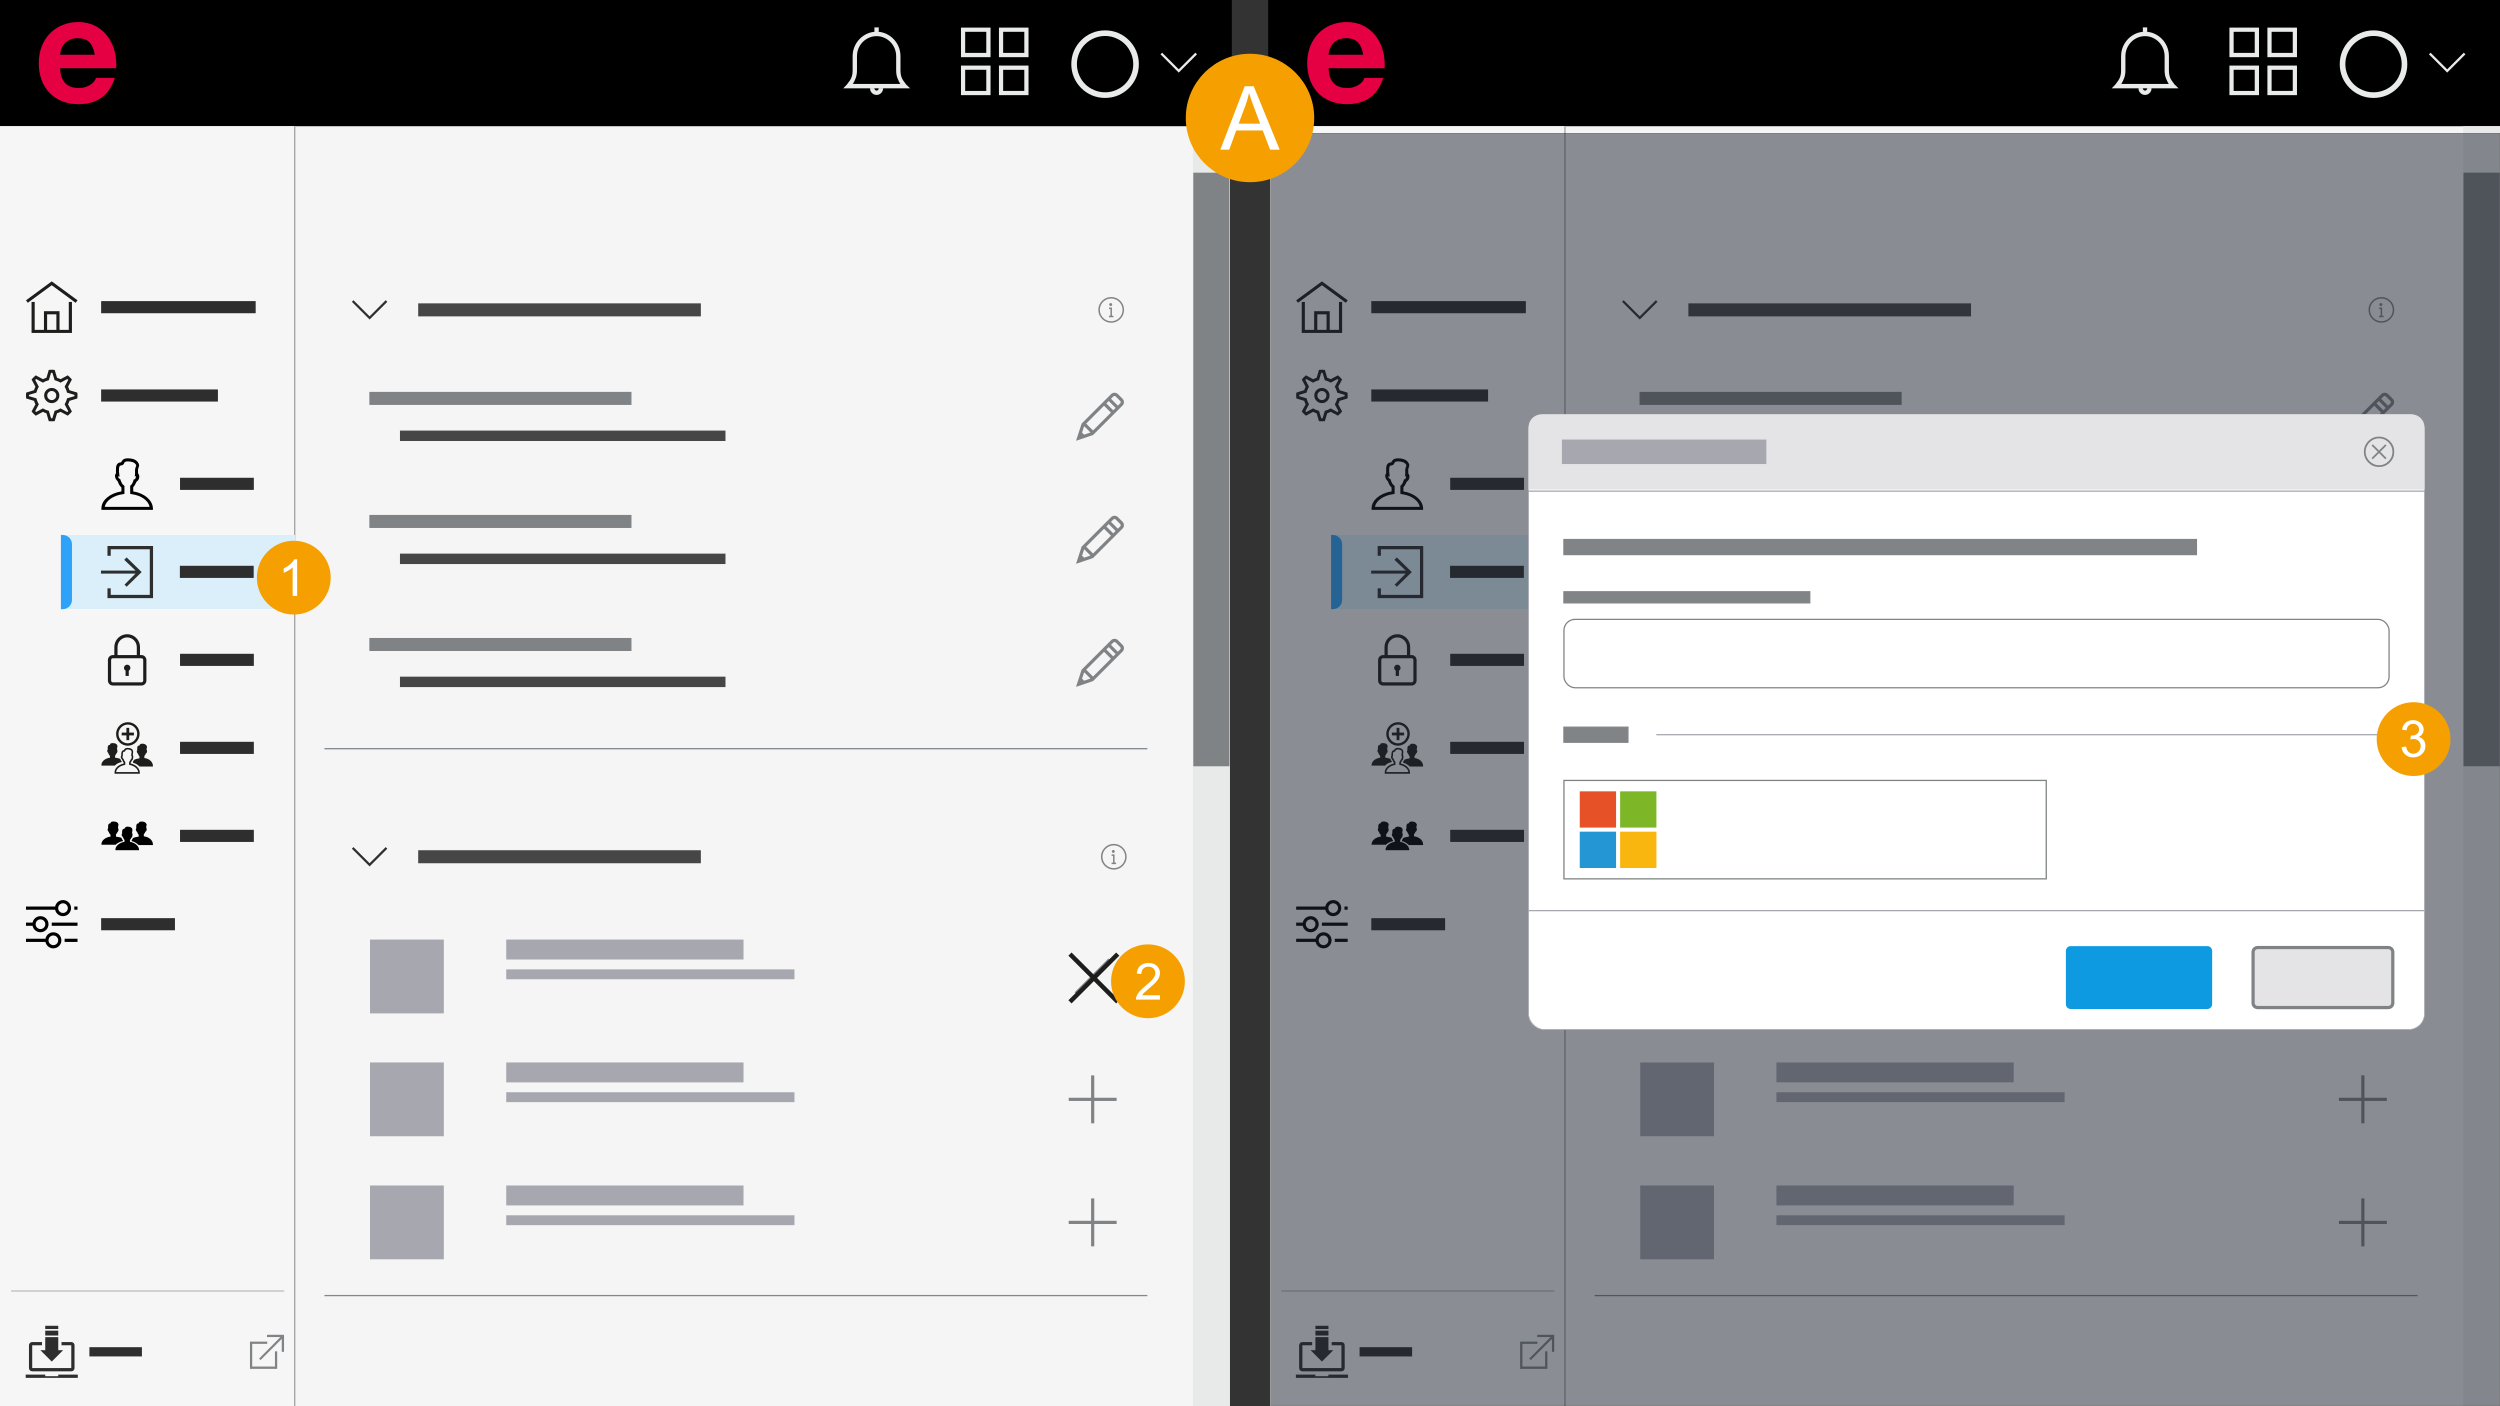
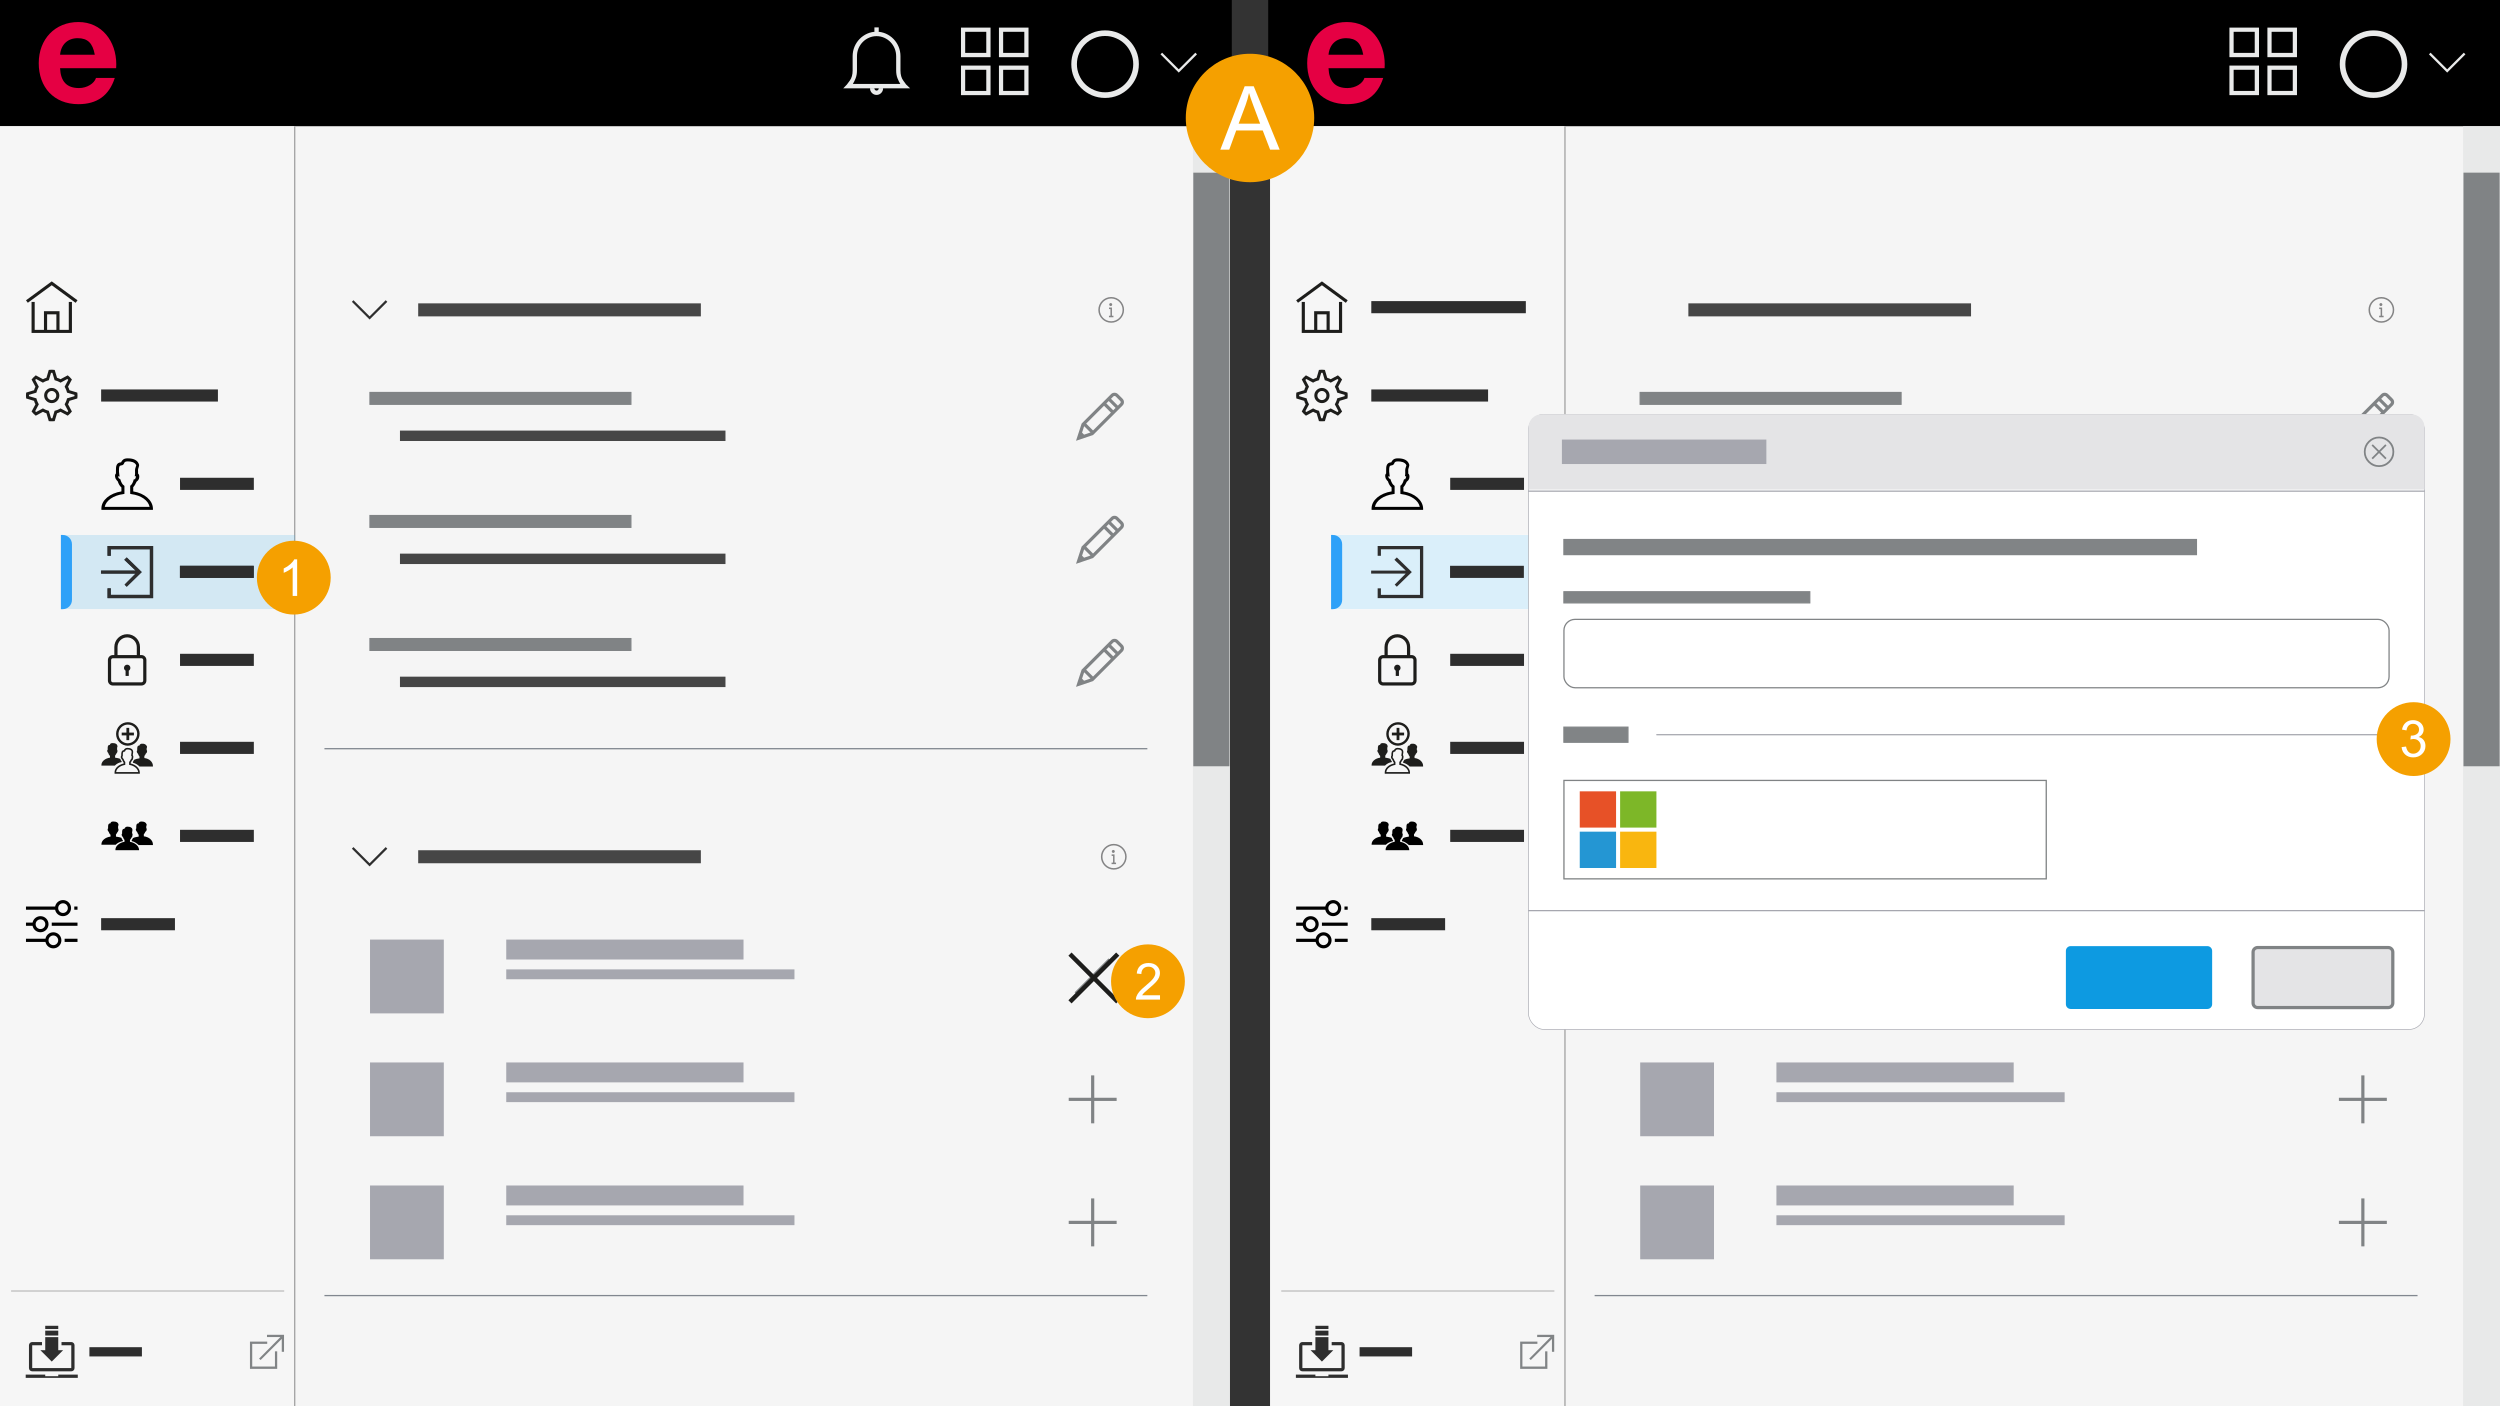
<svg xmlns="http://www.w3.org/2000/svg" viewBox="0 0 1920 1080">
  <rect x="0" y="0" width="1920" height="1080" fill="#333333" stroke="none" />
  <defs>
    <clipPath id="clippath">
      <rect x="0" width="945.83" height="96.94" style="fill: none;" />
    </clipPath>
    <clipPath id="clippath-1">
      <rect x="0" y="0" width="945.83" height="96.94" style="fill: none;" />
    </clipPath>
    <clipPath id="clippath-2">
      <rect x="29.43" y="16.58" width="60.2" height="63.78" style="fill: none;" />
    </clipPath>
    <clipPath id="clippath-3">
      <rect x="822.48" y="23.04" width="52.44" height="52.44" style="fill: none;" />
    </clipPath>
    <clipPath id="clippath-4">
      <rect x="647.32" y="20.74" width="51.94" height="52.44" style="fill: none;" />
    </clipPath>
    <clipPath id="clippath-5">
      <rect y="96.97" width="944.5" height="983.03" style="fill: none;" />
    </clipPath>
    <clipPath id="clippath-6">
      <rect x="845.4" y="647.98" width="20" height="20" style="fill: none;" />
    </clipPath>
    <clipPath id="clippath-7">
      <rect x="826.17" y="301.46" width="37.23" height="37.23" style="fill: none;" />
    </clipPath>
    <clipPath id="clippath-8">
      <rect x="826.17" y="490.45" width="37.23" height="37.23" style="fill: none;" />
    </clipPath>
    <clipPath id="clippath-9">
      <rect x="826.17" y="395.96" width="37.23" height="37.23" style="fill: none;" />
    </clipPath>
    <clipPath id="clippath-10">
      <rect x="843.4" y="227.98" width="20" height="20" style="fill: none;" />
    </clipPath>
    <clipPath id="clippath-11">
      <rect x="0" y="96.97" width="226.77" height="983.03" style="fill: none;" />
    </clipPath>
    <clipPath id="clippath-12">
      <rect x="0" y="96.97" width="226.77" height="983.03" style="fill: none;" />
    </clipPath>
    <clipPath id="clippath-13">
      <rect x="0" y="96.97" width="226.77" height="983.03" style="fill: none;" />
    </clipPath>
    <clipPath id="clippath-14">
      <rect x="19.74" y="1018.19" width="40" height="40" style="fill: none;" />
    </clipPath>
    <clipPath id="clippath-15">
      <rect x="19.74" y="352.84" width="40" height="37.5" style="fill: none;" />
    </clipPath>
    <clipPath id="clippath-16">
      <rect x="19.74" y="283.74" width="40" height="40" style="fill: none;" />
    </clipPath>
    <clipPath id="clippath-17">
      <rect x="19.74" y="691.05" width="40" height="37.5" style="fill: none;" />
    </clipPath>
    <clipPath id="clippath-18">
      <rect x="77.67" y="351.81" width="40" height="40" style="fill: none;" />
    </clipPath>
    <clipPath id="clippath-19">
      <rect x="77.67" y="630.82" width="40" height="22.27" style="fill: none;" />
    </clipPath>
    <clipPath id="clippath-20">
      <rect x="77.67" y="554.42" width="40" height="40" style="fill: none;" />
    </clipPath>
    <clipPath id="clippath-21">
      <rect x="82.67" y="486.84" width="30" height="39.86" style="fill: none;" />
    </clipPath>
    <clipPath id="clippath-22">
      <rect x="46.77" y="410.85" width="180" height="57" style="fill: none;" />
    </clipPath>
    <clipPath id="clippath-23">
      <rect x="46.77" y="410.85" width="180" height="57" style="fill: none;" />
    </clipPath>
    <clipPath id="clippath-24">
      <rect x="975.5" y="96.97" width="944.5" height="983.03" style="fill: none;" />
    </clipPath>
    <clipPath id="clippath-25">
      <rect x="1820.9" y="647.98" width="20" height="20" style="fill: none;" />
    </clipPath>
    <clipPath id="clippath-26">
      <rect x="1801.67" y="301.46" width="37.23" height="37.23" style="fill: none;" />
    </clipPath>
    <clipPath id="clippath-27">
      <rect x="1801.67" y="490.45" width="37.23" height="37.23" style="fill: none;" />
    </clipPath>
    <clipPath id="clippath-28">
      <rect x="1801.67" y="395.96" width="37.23" height="37.23" style="fill: none;" />
    </clipPath>
    <clipPath id="clippath-29">
      <rect x="1818.9" y="227.98" width="20" height="20" style="fill: none;" />
    </clipPath>
    <clipPath id="clippath-30">
      <rect x="974.17" width="945.83" height="96.94" style="fill: none;" />
    </clipPath>
    <clipPath id="clippath-31">
      <rect x="974.17" y="0" width="945.83" height="96.94" style="fill: none;" />
    </clipPath>
    <clipPath id="clippath-32">
      <rect x="1003.6" y="16.58" width="60.2" height="63.78" style="fill: none;" />
    </clipPath>
    <clipPath id="clippath-33">
      <rect x="1796.65" y="23.04" width="52.44" height="52.44" style="fill: none;" />
    </clipPath>
    <clipPath id="clippath-34">
-       <rect x="1621.49" y="20.74" width="51.94" height="52.44" style="fill: none;" />
-     </clipPath>
+       </clipPath>
    <clipPath id="clippath-35">
      <rect x="975.5" y="96.97" width="226.77" height="983.03" style="fill: none;" />
    </clipPath>
    <clipPath id="clippath-36">
      <rect x="975.5" y="96.97" width="226.77" height="983.03" style="fill: none;" />
    </clipPath>
    <clipPath id="clippath-37">
      <rect x="975.5" y="96.97" width="226.77" height="983.03" style="fill: none;" />
    </clipPath>
    <clipPath id="clippath-38">
      <rect x="995.24" y="1018.19" width="40" height="40" style="fill: none;" />
    </clipPath>
    <clipPath id="clippath-39">
      <rect x="995.24" y="352.84" width="40" height="37.5" style="fill: none;" />
    </clipPath>
    <clipPath id="clippath-40">
      <rect x="995.24" y="283.74" width="40" height="40" style="fill: none;" />
    </clipPath>
    <clipPath id="clippath-41">
      <rect x="995.24" y="691.05" width="40" height="37.5" style="fill: none;" />
    </clipPath>
    <clipPath id="clippath-42">
      <rect x="1053.16" y="351.81" width="40" height="40" style="fill: none;" />
    </clipPath>
    <clipPath id="clippath-43">
      <rect x="1053.16" y="630.82" width="40" height="22.27" style="fill: none;" />
    </clipPath>
    <clipPath id="clippath-44">
      <rect x="1053.16" y="554.42" width="40" height="40" style="fill: none;" />
    </clipPath>
    <clipPath id="clippath-45">
      <rect x="1058.16" y="486.84" width="30" height="39.86" style="fill: none;" />
    </clipPath>
    <clipPath id="clippath-46">
      <rect x="1022.27" y="410.85" width="180" height="57" style="fill: none;" />
    </clipPath>
    <clipPath id="clippath-47">
      <rect x="1022.27" y="410.85" width="180" height="57" style="fill: none;" />
    </clipPath>
    <clipPath id="clippath-48">
      <rect x="813.86" y="724.86" width="52.44" height="52.44" transform="translate(-285.04 814.01) rotate(-45)" style="fill: none;" />
    </clipPath>
    <clipPath id="clippath-49">
      <rect x="975.5" y="102.05" width="944.5" height="977.95" style="fill: none;" />
    </clipPath>
    <clipPath id="clippath-50">
      <rect x="975.5" y="102.05" width="944.5" height="977.95" style="fill: none;" />
    </clipPath>
    <clipPath id="clippath-51">
-       <rect x="975.5" y="102.05" width="944.5" height="977.95" style="fill: none;" />
-     </clipPath>
+       </clipPath>
    <clipPath id="clippath-52">
      <rect x="975.5" y="102.05" width="944.5" height="977.95" style="fill: none;" />
    </clipPath>
    <clipPath id="clippath-53">
      <rect x="1173.68" y="317.97" width="688.57" height="472.91" style="fill: none;" />
    </clipPath>
    <clipPath id="clippath-54">
      <rect x="1173.68" y="317.97" width="688.57" height="472.91" style="fill: none;" />
    </clipPath>
    <clipPath id="clippath-55">
      <rect x="1815.31" y="335.16" width="23.61" height="23.62" style="fill: none;" />
    </clipPath>
    <clipPath id="clippath-56">
      <rect x="1173.68" y="317.97" width="688.57" height="472.91" style="fill: none;" />
    </clipPath>
    <clipPath id="clippath-57">
      <rect x="1729.12" y="726.47" width="109.79" height="48.59" style="fill: none;" />
    </clipPath>
    <clipPath id="clippath-58">
      <rect x="1586.44" y="726.47" width="112.66" height="48.59" style="fill: none;" />
    </clipPath>
    <clipPath id="clippath-59">
      <rect x="1173.68" y="317.97" width="688.57" height="472.91" style="fill: none;" />
    </clipPath>
    <clipPath id="clippath-60">
      <rect x="1212.93" y="607.41" width="59.53" height="59.53" style="fill: none;" />
    </clipPath>
    <clipPath id="clippath-61">
      <rect x="1173.68" y="317.97" width="688.57" height="472.91" style="fill: none;" />
    </clipPath>
    <clipPath id="clippath-62">
      <rect x="197" y="415" width="57.26" height="57.26" style="fill: none;" />
    </clipPath>
    <clipPath id="clippath-63">
      <rect x="197.28" y="415.28" width="56.69" height="56.69" style="fill: none;" />
    </clipPath>
    <clipPath id="clippath-64">
      <rect x="197" y="415" width="57.26" height="57.26" style="fill: none;" />
    </clipPath>
    <clipPath id="clippath-65">
      <rect x="853" y="725" width="57.26" height="57.26" style="fill: none;" />
    </clipPath>
    <clipPath id="clippath-66">
      <rect x="853.28" y="725.28" width="56.69" height="56.69" style="fill: none;" />
    </clipPath>
    <clipPath id="clippath-67">
      <rect x="853" y="725" width="57.26" height="57.26" style="fill: none;" />
    </clipPath>
    <clipPath id="clippath-68">
      <rect x="1825" y="539" width="57.26" height="57.26" style="fill: none;" />
    </clipPath>
    <clipPath id="clippath-69">
      <rect x="1825.28" y="539.28" width="56.69" height="56.69" style="fill: none;" />
    </clipPath>
    <clipPath id="clippath-70">
      <rect x="910.39" y="41" width="99.21" height="99.21" style="fill: none;" />
    </clipPath>
    <clipPath id="clippath-71">
      <rect x="910.68" y="41.28" width="98.64" height="98.64" style="fill: none;" />
    </clipPath>
    <clipPath id="clippath-72">
      <rect x="910.39" y="41" width="99.21" height="99.21" style="fill: none;" />
    </clipPath>
  </defs>
  <g id="Auswahl">
    <g id="Header_comparisonview_short">
      <g style="clip-path: url(#clippath);">
        <rect x="0" y="0" width="945.83" height="96.22" />
        <g style="clip-path: url(#clippath-1);">
          <rect x="0" y="0" width="945.83" height="96.22" style="fill: none; stroke: #000; stroke-miterlimit: 10;" />
        </g>
        <g style="clip-path: url(#clippath-2);">
          <path d="M89.3,49.45c0,.92-.11,2.91-.11,2.91h-43.06c.46,10.31,5.2,15.27,14.55,15.27,6.23,0,11.77-3.59,13.04-7.76h14.43c-4.38,13.55-13.62,20.14-27.93,20.14-18.92,0-30.47-13.09-30.47-31.49s12.46-31.6,30.47-31.6,29.08,14.82,29.08,32.53M72.8,42.05c-1.62-9.03-5.54-12.73-13.16-12.73s-12.81,4.87-13.5,12.73h26.66Z" style="fill: #e50043;" />
        </g>
        <polygon points="905.27 53.24 892.5 40.46 891.25 41.74 905.27 55.76 919.29 41.74 918.02 40.46 905.27 53.24" style="fill: #e9eaea;" />
        <g style="clip-path: url(#clippath-3);">
          <path d="M858.83,25.34c3.11,1.34,5.86,3.2,8.23,5.57,2.37,2.37,4.23,5.11,5.57,8.23,1.34,3.16,2.01,6.54,2.01,10.13s-.67,6.97-2.01,10.13c-1.34,3.11-3.2,5.85-5.57,8.23-2.37,2.37-5.11,4.23-8.23,5.57-3.16,1.34-6.54,2.01-10.13,2.01s-6.97-.67-10.13-2.01c-3.11-1.34-5.85-3.2-8.23-5.57-2.37-2.37-4.23-5.11-5.57-8.23-1.34-3.16-2.01-6.54-2.01-10.13s.67-6.97,2.01-10.13c1.34-3.11,3.2-5.86,5.57-8.23,2.37-2.37,5.11-4.23,8.23-5.57,3.16-1.34,6.54-2.01,10.13-2.01s6.97.67,10.13,2.01M848.7,70.89c2.97,0,5.77-.57,8.4-1.72,2.64-1.1,4.93-2.63,6.9-4.6,1.96-1.96,3.5-4.26,4.6-6.9,1.15-2.63,1.73-5.44,1.73-8.41s-.58-5.77-1.73-8.41c-1.1-2.63-2.63-4.93-4.6-6.9-1.97-1.96-4.26-3.5-6.9-4.6-2.63-1.15-5.43-1.72-8.4-1.72s-5.77.57-8.41,1.72c-2.64,1.1-4.93,2.63-6.9,4.6-1.97,1.96-3.5,4.26-4.6,6.9-1.15,2.63-1.72,5.44-1.72,8.41s.58,5.77,1.72,8.41c1.1,2.63,2.63,4.93,4.6,6.9,1.96,1.96,4.26,3.5,6.9,4.6,2.63,1.15,5.43,1.72,8.41,1.72" style="fill: #e9eaea;" />
        </g>
        <path d="M741.26,53.59h16.2v16.25h-16.2v-16.25ZM738.03,73.07h22.71v-22.71h-22.71v22.71ZM770.42,53.62h16.25v16.2h-16.25v-16.2ZM767.19,73.07h22.71v-22.71h-22.71v22.71ZM741.26,24.43h16.2v16.19h-16.2v-16.19ZM738.03,43.91h22.71v-22.71h-22.71v22.71ZM770.42,24.43h16.25v16.19h-16.25v-16.19ZM767.19,43.91h22.71v-22.71h-22.71v22.71Z" style="fill: #e9eaea;" />
        <g style="clip-path: url(#clippath-4);">
          <path d="M695.98,64.96l3,2.89h-51.38l2.78-2.89s.79-1.01,2.25-3.03c1.46-2.02,2.19-4.6,2.19-7.75v-11c0-2.59.48-5.03,1.44-7.33.96-2.26,2.28-4.24,3.94-5.94,1.67-1.7,3.61-3.06,5.83-4.06,2.26-1,4.65-1.5,7.16-1.5s4.91.5,7.17,1.5c2.22,1,4.16,2.35,5.83,4.06,1.67,1.7,2.98,3.68,3.94,5.94.96,2.3,1.44,4.74,1.44,7.33v11c0,3.22.73,5.81,2.19,7.78,1.46,1.96,2.19,2.96,2.19,3M654.99,64.46h36.43c-.74-1.15-1.45-2.59-2.14-4.33-.69-1.74-1.03-3.72-1.03-5.94v-11c0-2.11-.39-4.11-1.17-6-.81-1.89-1.9-3.53-3.25-4.91-1.35-1.39-2.95-2.49-4.8-3.3-1.82-.81-3.76-1.22-5.83-1.22s-4.02.41-5.83,1.22c-1.85.81-3.45,1.92-4.8,3.3-1.35,1.39-2.44,3.03-3.25,4.91-.78,1.89-1.17,3.89-1.17,6v11c0,2.19-.34,4.16-1.03,5.92-.68,1.76-1.4,3.21-2.14,4.36M674.87,67.9c0,.44-.17.83-.5,1.17-.33.33-.72.5-1.17.5s-.83-.17-1.17-.5c-.33-.33-.5-.72-.5-1.17h-3.33c0,1.37.49,2.55,1.47,3.53.98.98,2.16,1.47,3.53,1.47s2.54-.49,3.53-1.47c.98-.98,1.47-2.16,1.47-3.53h-3.33ZM674.87,21.03h-3.33v3.33h3.33v-3.33Z" style="fill: #e9eaea;" />
        </g>
      </g>
    </g>
    <g id="Cloud_settings_signin_01">
      <g style="clip-path: url(#clippath-5);">
        <rect y="96.97" width="944.5" height="983.03" style="fill: #f5f5f5;" />
        <rect x="916.16" y="96.97" width="28.34" height="983.03" style="fill: #e8e9e9;" />
        <rect x="916.46" y="132.59" width="27.74" height="455.9" style="fill: #808385;" />
        <line x1="249.17" y1="995" x2="881.17" y2="995" style="fill: none; stroke: #81878f; stroke-miterlimit: 10; stroke-width: .99px;" />
        <line x1="249.17" y1="575" x2="881.17" y2="575" style="fill: none; stroke: #81878f; stroke-miterlimit: 10; stroke-width: .99px;" />
        <rect x="321.17" y="652.98" width="217.09" height="10" style="fill: #464646;" />
        <polygon points="283.85 662.96 271.46 650.56 270.25 651.8 283.85 665.4 297.46 651.8 296.22 650.56 283.85 662.96" style="fill: #2e2e2e;" />
        <g style="clip-path: url(#clippath-6);">
          <path d="M859.24,648.86c1.2.53,2.24,1.24,3.14,2.14.9.89,1.61,1.94,2.13,3.14.52,1.2.77,2.48.77,3.85s-.26,2.65-.77,3.85c-.53,1.2-1.24,2.24-2.13,3.14-.9.9-1.94,1.61-3.14,2.14-1.2.52-2.48.77-3.84.77s-2.65-.26-3.85-.77c-1.2-.53-2.24-1.24-3.14-2.14-.9-.89-1.61-1.94-2.14-3.14-.52-1.2-.77-2.48-.77-3.85s.26-2.65.77-3.85c.53-1.2,1.24-2.24,2.14-3.14.9-.9,1.94-1.61,3.14-2.14,1.2-.52,2.48-.77,3.85-.77s2.65.26,3.84.77M858.8,666.02c1.06-.45,1.98-1.07,2.77-1.86.79-.79,1.41-1.72,1.86-2.77.46-1.07.7-2.2.7-3.4s-.23-2.33-.7-3.4c-.45-1.06-1.07-1.98-1.86-2.77s-1.72-1.41-2.77-1.86c-1.07-.46-2.2-.7-3.4-.7s-2.33.23-3.4.7c-1.06.45-1.98,1.07-2.77,1.86s-1.41,1.72-1.86,2.77c-.46,1.07-.69,2.2-.69,3.4s.23,2.33.69,3.4c.45,1.06,1.07,1.98,1.86,2.77.79.79,1.72,1.41,2.77,1.86,1.07.46,2.2.7,3.4.7s2.33-.23,3.4-.7M855.98,662.48v-6.3h-2.26v1.16h1.1v5.14h-1.14v1.16h3.44v-1.16h-1.14ZM854.21,654.71c.22.23.49.34.8.34s.6-.11.82-.34c.22-.22.34-.5.34-.82s-.11-.58-.34-.8c-.23-.23-.5-.34-.82-.34s-.58.11-.8.34c-.23.23-.34.49-.34.8s.11.6.34.82" style="fill: #848485;" />
        </g>
        <polygon points="837.96 920.38 837.96 937.57 820.77 937.57 820.77 940.02 837.96 940.02 837.96 957.21 840.4 957.21 840.4 940.02 857.59 940.02 857.59 937.57 840.4 937.57 840.4 920.38 837.96 920.38" style="fill: #808385;" />
        <rect x="284.17" y="910.46" width="56.68" height="56.68" style="fill: #a6a7af;" />
        <rect x="388.79" y="910.46" width="182.23" height="15.3" style="fill: #a6a7af;" />
        <rect x="388.79" y="933.34" width="221.36" height="7.59" style="fill: #a6a7af;" />
        <rect x="284.17" y="301.46" width="200.31" height="9" style="fill: #808385;" />
        <rect x="284.17" y="301.46" width="200.31" height="9" style="fill: none; stroke: #808385; stroke-miterlimit: 10;" />
        <rect x="307.17" y="330.69" width="250" height="8" style="fill: #464646;" />
        <g style="clip-path: url(#clippath-7);">
          <path d="M862.08,306.19c.75.75,1.12,1.63,1.12,2.65s-.37,1.91-1.12,2.65l-22.6,22.6-13.1,4.44,4.31-13.23,22.6-22.6c.72-.72,1.6-1.08,2.65-1.08s1.93.36,2.66,1.08l3.48,3.48ZM831.02,332.27l1.53,1.53,4.93-1.66-4.85-4.81-1.62,4.94ZM834.17,325.34l5.27,5.27,13.73-13.73-5.27-5.27-13.73,13.73ZM854.95,315.1l1.82-1.83-5.27-5.27-1.83,1.82,5.27,5.27ZM860.34,309.71c.25-.25.37-.54.37-.87s-.12-.62-.37-.87l-3.53-3.53c-.22-.22-.51-.33-.87-.33s-.65.11-.87.33l-1.82,1.83,5.27,5.27,1.82-1.82Z" style="fill: #808385;" />
        </g>
        <rect x="284.17" y="490.46" width="200.31" height="9" style="fill: #808385;" />
        <rect x="284.17" y="490.46" width="200.31" height="9" style="fill: none; stroke: #808385; stroke-miterlimit: 10;" />
        <rect x="307.17" y="519.68" width="250" height="8" style="fill: #464646;" />
        <g style="clip-path: url(#clippath-8);">
          <path d="M862.08,495.18c.75.75,1.12,1.63,1.12,2.65s-.37,1.91-1.12,2.65l-22.6,22.6-13.1,4.44,4.31-13.23,22.6-22.6c.72-.72,1.6-1.08,2.65-1.08s1.93.36,2.66,1.08l3.48,3.48ZM831.02,521.26l1.53,1.53,4.93-1.66-4.85-4.81-1.62,4.94ZM834.17,514.34l5.27,5.27,13.73-13.73-5.27-5.27-13.73,13.73ZM854.95,504.09l1.82-1.83-5.27-5.27-1.83,1.82,5.27,5.27ZM860.34,498.7c.25-.25.37-.54.37-.87s-.12-.62-.37-.87l-3.53-3.53c-.22-.22-.51-.33-.87-.33s-.65.11-.87.33l-1.82,1.83,5.27,5.27,1.82-1.82Z" style="fill: #808385;" />
        </g>
        <rect x="284.17" y="395.96" width="200.31" height="9" style="fill: #808385;" />
        <rect x="284.17" y="395.96" width="200.31" height="9" style="fill: none; stroke: #808385; stroke-miterlimit: 10;" />
        <rect x="307.17" y="425.19" width="250" height="8" style="fill: #464646;" />
        <g style="clip-path: url(#clippath-9);">
          <path d="M862.08,400.68c.75.75,1.12,1.63,1.12,2.65s-.37,1.91-1.12,2.65l-22.6,22.6-13.1,4.44,4.31-13.23,22.6-22.6c.72-.72,1.6-1.08,2.65-1.08s1.93.36,2.66,1.08l3.48,3.48ZM831.02,426.77l1.53,1.53,4.93-1.66-4.85-4.81-1.62,4.94ZM834.17,419.84l5.27,5.27,13.73-13.73-5.27-5.27-13.73,13.73ZM854.95,409.6l1.82-1.83-5.27-5.27-1.83,1.82,5.27,5.27ZM860.34,404.21c.25-.25.37-.54.37-.87s-.12-.62-.37-.87l-3.53-3.53c-.22-.22-.51-.33-.87-.33s-.65.11-.87.33l-1.82,1.83,5.27,5.27,1.82-1.82Z" style="fill: #808385;" />
        </g>
        <rect x="321.17" y="232.98" width="217.09" height="10" style="fill: #464646;" />
        <polygon points="283.85 242.96 271.46 230.56 270.25 231.8 283.85 245.4 297.46 231.8 296.22 230.56 283.85 242.96" style="fill: #2e2e2e;" />
        <g style="clip-path: url(#clippath-10);">
          <path d="M857.24,228.86c1.2.53,2.24,1.24,3.14,2.14.9.9,1.61,1.94,2.13,3.14.52,1.2.77,2.48.77,3.84s-.26,2.65-.77,3.85c-.53,1.2-1.24,2.24-2.13,3.14-.9.9-1.94,1.61-3.14,2.14-1.2.52-2.48.77-3.84.77s-2.65-.26-3.85-.77c-1.2-.53-2.24-1.24-3.14-2.14s-1.61-1.94-2.14-3.14c-.52-1.2-.77-2.48-.77-3.85s.26-2.65.77-3.84c.53-1.2,1.24-2.24,2.14-3.14.9-.9,1.94-1.61,3.14-2.14,1.2-.51,2.48-.77,3.85-.77s2.65.26,3.84.77M856.8,246.02c1.06-.45,1.98-1.07,2.77-1.86.79-.79,1.41-1.72,1.86-2.77.46-1.07.7-2.2.7-3.4s-.23-2.33-.7-3.4c-.45-1.06-1.07-1.98-1.86-2.77s-1.72-1.41-2.77-1.86c-1.07-.46-2.2-.7-3.4-.7s-2.33.23-3.4.7c-1.06.45-1.98,1.07-2.77,1.86s-1.41,1.72-1.86,2.77c-.46,1.07-.69,2.2-.69,3.4s.23,2.33.69,3.4c.45,1.06,1.07,1.98,1.86,2.77.79.79,1.72,1.41,2.77,1.86,1.07.46,2.2.7,3.4.7s2.33-.23,3.4-.7M853.98,242.48v-6.3h-2.26v1.16h1.1v5.14h-1.14v1.16h3.44v-1.16h-1.14ZM852.21,234.71c.22.23.49.34.8.34s.6-.11.82-.34c.22-.22.34-.5.34-.82s-.11-.58-.34-.8c-.23-.22-.5-.34-.82-.34s-.58.11-.8.34c-.23.23-.34.49-.34.8s.11.6.34.82" style="fill: #848485;" />
        </g>
        <polygon points="837.96 825.89 837.96 843.08 820.77 843.08 820.77 845.52 837.96 845.52 837.96 862.71 840.4 862.71 840.4 845.52 857.59 845.52 857.59 843.08 840.4 843.08 840.4 825.89 837.96 825.89" style="fill: #808385;" />
        <rect x="284.17" y="815.96" width="56.68" height="56.68" style="fill: #a6a7af;" />
        <rect x="388.79" y="815.96" width="182.23" height="15.3" style="fill: #a6a7af;" />
        <rect x="388.79" y="838.84" width="221.36" height="7.59" style="fill: #a6a7af;" />
        <rect x="284.17" y="721.6" width="56.68" height="56.68" style="fill: #a6a7af;" />
        <rect x="388.79" y="721.6" width="182.23" height="15.3" style="fill: #a6a7af;" />
        <rect x="388.79" y="744.49" width="221.36" height="7.58" style="fill: #a6a7af;" />
        <polygon points="839.18 748.22 827.02 736.06 825.3 737.79 837.45 749.94 825.29 762.1 827.02 763.83 839.18 751.67 851.33 763.83 853.06 762.1 840.91 749.94 853.06 737.79 851.33 736.06 839.18 748.22" style="fill: #808385;" />
      </g>
    </g>
    <g id="Cloud_Navigationsleiste_Settings_signin_short">
      <g style="clip-path: url(#clippath-11);">
        <g style="clip-path: url(#clippath-12);">
          <rect x="0" y="96.97" width="226.77" height="983.03" style="fill: #f6f6f6;" />
          <line x1="8.5" y1="991.49" x2="218.27" y2="991.49" style="fill: none; stroke: #858586; stroke-miterlimit: 10; stroke-width: .5px;" />
          <g style="clip-path: url(#clippath-13);">
            <line x1="226.77" y1="96.99" x2="226.77" y2="1079.99" style="fill: none; stroke: #858586; stroke-linejoin: round; stroke-width: 1.5px;" />
          </g>
          <path d="M191.97,1030.35v20.92h20.92v-13.43h-1.74v11.68h-17.44v-17.44h11.51v-1.74h-13.25ZM205.05,1025.12v1.74h10.29l-16.39,16.57,1.22,1.05,16.22-16.22v9.94h1.74v-13.08h-13.08Z" style="fill: #818486;" />
          <rect x="34.74" y="1018.2" width="10" height="2.5" style="fill: #2e2e2e;" />
          <rect x="34.74" y="1021.94" width="10" height="3.75" style="fill: #2e2e2e;" />
          <polygon points="44.74 1026.94 34.74 1026.94 34.74 1036.94 30.99 1036.94 39.74 1045.69 48.49 1036.94 44.74 1036.94 44.74 1026.94" style="fill: #2e2e2e;" />
          <g style="clip-path: url(#clippath-14);">
            <path d="M32.24,1030.69h-7.5c-1.38,0-2.5,1.12-2.5,2.5v17.5c0,1.38,1.12,2.5,2.5,2.5h30c1.38,0,2.5-1.12,2.5-2.5v-17.5c0-1.38-1.12-2.5-2.5-2.5h-7.5v2.5h7.5v17.5h-30v-17.5h7.5v-2.5Z" style="fill: #2e2e2e;" />
            <polygon points="34.74 1055.69 19.74 1055.69 19.74 1058.19 59.74 1058.19 59.74 1055.69 44.74 1055.69 44.74 1056.94 34.74 1056.94 34.74 1055.69" style="fill: #2e2e2e;" />
          </g>
          <rect x="68.66" y="1034.64" width="40.33" height="7.1" style="fill: #2e2e2e;" />
          <rect x="77.67" y="366.93" width="56.69" height="9.31" style="fill: #2e2e2e;" />
          <rect x="77.67" y="299.09" width="89.69" height="9.31" style="fill: #2e2e2e;" />
-           <rect x="77.67" y="231.25" width="118.69" height="9.31" style="fill: #2e2e2e;" />
          <rect x="57.05" y="357.99" width="2.47" height="2.47" />
          <g style="clip-path: url(#clippath-15);">
            <path d="M48.39,365.41c-2.99,0-5.49-2.12-6.06-4.95h-22.38v-2.47h22.38c.57-2.82,3.07-4.95,6.06-4.95,3.41,0,6.18,2.77,6.18,6.18s-2.77,6.18-6.18,6.18M44.68,359.22c0,2.05,1.66,3.71,3.71,3.71s3.71-1.66,3.71-3.71-1.66-3.71-3.71-3.71-3.71,1.66-3.71,3.71" style="fill-rule: evenodd;" />
            <path d="M31.08,377.77c-2.99,0-5.49-2.12-6.06-4.95h-5.07v-2.47h5.07c.57-2.82,3.07-4.95,6.06-4.95,3.41,0,6.18,2.77,6.18,6.18s-2.77,6.18-6.18,6.18M27.37,371.59c0,2.05,1.66,3.71,3.71,3.71s3.71-1.66,3.71-3.71-1.66-3.71-3.71-3.71-3.71,1.66-3.71,3.71" style="fill-rule: evenodd;" />
            <path d="M34.91,385.19c.57,2.82,3.07,4.95,6.06,4.95,3.41,0,6.18-2.77,6.18-6.18s-2.77-6.18-6.18-6.18c-2.99,0-5.49,2.12-6.06,4.95h-14.96v2.47h14.96ZM40.97,387.66c-2.05,0-3.71-1.66-3.71-3.71s1.66-3.71,3.71-3.71,3.71,1.66,3.71,3.71-1.66,3.71-3.71,3.71" style="fill-rule: evenodd;" />
            <rect x="49.63" y="382.72" width="9.89" height="2.47" />
            <rect x="39.74" y="370.35" width="19.78" height="2.47" />
          </g>
          <g style="clip-path: url(#clippath-16);">
            <path d="M59.36,306.03l-6.03,1.82c-.13.46-.28.92-.46,1.37-.18.45-.39.88-.62,1.29l2.98,5.53c-.46.59-.97,1.16-1.51,1.7-.54.54-1.11,1.04-1.7,1.51l-5.53-2.97c-.44.23-.88.44-1.31.62-.44.18-.9.35-1.39.5l-1.78,6.03c-.39.03-.77.05-1.14.08-.37.03-.75.04-1.14.04s-.77-.01-1.14-.04c-.37-.03-.75-.05-1.14-.08l-1.78-6.03c-.49-.15-.95-.32-1.39-.5-.44-.18-.88-.39-1.31-.62l-5.52,2.97c-.59-.46-1.16-.97-1.7-1.51-.54-.54-1.04-1.11-1.51-1.7l2.98-5.53c-.23-.41-.44-.84-.62-1.29-.18-.45-.33-.91-.46-1.37l-6.03-1.82c-.05-.36-.09-.73-.12-1.12-.03-.39-.04-.77-.04-1.16s.01-.77.04-1.14c.03-.37.06-.74.12-1.1l6.03-1.82c.13-.46.28-.92.46-1.37.18-.45.39-.88.62-1.29l-2.98-5.57c.46-.59.97-1.15,1.51-1.68.54-.53,1.11-1.04,1.7-1.53l5.52,2.98c.44-.21.88-.41,1.31-.6.44-.19.9-.35,1.39-.48l1.78-6.03c.39-.05.77-.09,1.14-.12.37-.02.75-.04,1.14-.04s.77.01,1.14.04c.37.03.75.07,1.14.12l1.78,6.03c.49.13.95.29,1.39.48.44.19.88.39,1.31.6l5.53-2.98c.59.49,1.16,1,1.7,1.53.54.53,1.04,1.09,1.51,1.68l-2.98,5.57c.23.41.44.84.62,1.29.18.45.33.91.46,1.37l6.03,1.82c.05.36.09.73.12,1.1.03.37.04.75.04,1.14s-.01.77-.04,1.14-.06.75-.12,1.14M51.48,305.95l5.72-1.7v-1l-4.52-1.35-1.2-.35-.35-1.2c-.13-.39-.27-.76-.42-1.14-.15-.37-.32-.74-.5-1.1l-.58-1.08.58-1.12,2.2-4.14c-.1-.1-.21-.21-.33-.33-.12-.12-.24-.24-.37-.37l-5.22,2.82-1.12-.62c-.36-.18-.73-.35-1.1-.5-.37-.15-.75-.28-1.14-.39l-1.2-.39-.35-1.2-1.35-4.48h-1.01l-1.35,4.48-.35,1.2-1.2.39c-.41.1-.8.23-1.16.39-.36.16-.72.32-1.08.5l-1.12.62-5.22-2.82c-.13.13-.25.25-.37.37-.12.12-.23.23-.33.33l2.78,5.26-.58,1.08c-.18.36-.35.73-.5,1.1-.15.37-.3.75-.42,1.14l-.35,1.2-5.72,1.7v1l5.72,1.7.35,1.2c.13.41.27.81.42,1.18.16.37.32.73.5,1.06l.58,1.12-2.78,5.22c.1.13.21.25.33.37.12.12.24.23.37.33l5.22-2.78,1.12.58c.36.2.73.38,1.1.54.37.15.75.28,1.14.39l1.2.35.35,1.24,1.35,4.48h1.01l1.35-4.48.35-1.24,1.2-.35c.39-.13.77-.26,1.14-.4.37-.14.74-.32,1.1-.52l1.12-.58,5.22,2.82c.13-.13.25-.25.37-.37.12-.12.23-.24.33-.37l-2.2-4.1-.58-1.12.58-1.12c.18-.33.35-.69.5-1.06.15-.37.3-.75.42-1.14l.35-1.24ZM43.85,299.65c1.15,1.13,1.72,2.5,1.72,4.1s-.57,3-1.72,4.14c-1.15,1.13-2.52,1.7-4.11,1.7s-2.97-.57-4.12-1.7c-1.15-1.13-1.72-2.51-1.72-4.14s.57-2.96,1.72-4.1c1.15-1.13,2.52-1.7,4.12-1.7s2.97.57,4.11,1.7M39.74,307.26c.95,0,1.77-.34,2.45-1.02.68-.68,1.02-1.51,1.02-2.49s-.34-1.77-1.02-2.45c-.68-.68-1.5-1.02-2.45-1.02s-1.77.34-2.45,1.02c-.68.68-1.02,1.5-1.02,2.45s.34,1.81,1.02,2.49c.68.68,1.5,1.02,2.45,1.02" style="fill: #1d1d1b;" />
          </g>
          <path d="M36.18,241.42h7.12v11.91h-7.12v-11.91ZM52.83,231.89v21.44h-7.12v-14.32h-11.95v14.32h-7.12v-21.44h-2.41v23.82h31.02v-23.82h-2.41ZM19.95,230.62l1.42,1.9,18.36-13.45,18.36,13.49,1.43-1.94-19.78-14.52-19.78,14.52Z" style="fill: #1d1d1b;" />
          <rect x="3" y="343" width="219.09" height="202" style="fill: #f6f6f6;" />
          <rect x="77.67" y="705.14" width="56.69" height="9.31" style="fill: #2e2e2e;" />
          <rect x="57.05" y="696.2" width="2.47" height="2.47" />
          <g style="clip-path: url(#clippath-17);">
            <path d="M48.39,703.62c-2.99,0-5.49-2.12-6.06-4.95h-22.38v-2.47h22.38c.57-2.82,3.07-4.95,6.06-4.95,3.41,0,6.18,2.77,6.18,6.18s-2.77,6.18-6.18,6.18M44.68,697.44c0,2.05,1.66,3.71,3.71,3.71s3.71-1.66,3.71-3.71-1.66-3.71-3.71-3.71-3.71,1.66-3.71,3.71" style="fill-rule: evenodd;" />
            <path d="M31.08,715.98c-2.99,0-5.49-2.12-6.06-4.95h-5.07v-2.47h5.07c.57-2.82,3.07-4.95,6.06-4.95,3.41,0,6.18,2.77,6.18,6.18s-2.77,6.18-6.18,6.18M27.37,709.8c0,2.05,1.66,3.71,3.71,3.71s3.71-1.66,3.71-3.71-1.66-3.71-3.71-3.71-3.71,1.66-3.71,3.71" style="fill-rule: evenodd;" />
            <path d="M34.91,723.4c.57,2.82,3.07,4.95,6.06,4.95,3.41,0,6.18-2.77,6.18-6.18s-2.77-6.18-6.18-6.18c-2.99,0-5.49,2.12-6.06,4.95h-14.96v2.47h14.96ZM40.97,725.87c-2.05,0-3.71-1.66-3.71-3.71s1.66-3.71,3.71-3.71,3.71,1.66,3.71,3.71-1.66,3.71-3.71,3.71" style="fill-rule: evenodd;" />
            <rect x="49.63" y="720.93" width="9.89" height="2.47" />
            <rect x="39.74" y="708.56" width="19.78" height="2.47" />
          </g>
          <rect x="138.26" y="366.93" width="56.69" height="9.31" style="fill: #2e2e2e;" />
          <g style="clip-path: url(#clippath-18);">
            <path d="M117.45,390.43c-.23-6.28-6.52-11.64-15.13-13.03v-3.26c1.16-1.16,1.86-2.79,2.56-4.19.7-.47,1.4-1.16,1.86-2.33.47-1.63.23-3.26-.7-3.96v-1.63c-.23-1.63.23-2.33.47-3.26.23-.7.46-1.4.23-2.09-.93-3.03-3.96-4.66-8.38-4.66h-.47c-3.02,0-3.96,1.4-4.65,2.56,0,.23-.23.23-.23.47-3.96.23-3.96,3.49-3.96,6.28v2.33c-.93.7-.93,2.33-.23,3.96.46.93,1.16,1.63,1.63,2.1.47,1.63,1.4,3.49,2.79,4.65v3.03c-8.85,1.4-15.36,6.75-15.36,13.03v1.16h39.57v-1.16ZM80.44,389.27c.93-4.89,6.75-8.84,14.2-9.78l.93-.23v-6.05l-.47-.46c-.93-.47-1.86-2.1-2.56-4.19l-.23-.7-.7-.23c-.23,0-.47-.46-.7-.93-.23-.47-.23-.7-.23-.93l1.16.23-.23-1.63c0-.7-.23-1.63-.23-2.09v-.93c0-3.03.23-3.72,1.86-3.96,1.16,0,1.86-.93,2.1-1.63s.7-1.4,2.56-1.4h.47c1.86,0,5.35.47,6.28,3.03,0,0-.23.47-.23.7-.23.93-.93,2.09-.7,4.42v1.63l-.23,1.63h.93c0,.23,0,.7-.23,1.16-.23.7-.47.93-.47,1.16h-.93l-.23.7c-.47,1.86-1.4,3.26-2.1,3.96l-.47.23v6.28l.93.23c7.45.93,13.03,4.89,13.97,9.78h-34.45Z" />
          </g>
          <rect x="138.26" y="637.3" width="56.69" height="9.31" style="fill: #2e2e2e;" />
          <g style="clip-path: url(#clippath-19);">
            <path d="M106.8,652.51v.46h-18.15v-.46c0-2.78,3.02-5.33,6.98-6.03v-1.39c-.47-.46-.93-1.39-1.16-2.09-.23-.23-.47-.46-.7-.93-.46-.7-.46-1.39,0-1.86v-.93c0-1.16,0-2.78,1.86-2.78v-.23c.47-.69.93-1.39,2.09-1.39h.23c2.09,0,3.49.7,3.72,2.09v.93c0,.46-.23.7-.23,1.39v.7c.47.23.47,1.16.23,1.86,0,.7-.23,1.16-.7,1.39-.23.46-.7,1.39-1.16,1.86v1.39c3.96.7,6.75,3.24,6.98,6.03" />
            <path d="M110.46,642.3v-1.62c.46-.46.93-1.16,1.16-1.86.23-.23.7-.46.93-1.16.23-.7.23-1.39-.23-1.62v-.7c0-.7,0-1.16.23-1.39,0-.23.23-.7,0-.93-.46-1.39-1.86-2.09-3.72-2.09h-.23c-1.39,0-1.86.7-2.09,1.16v.23c-1.86,0-1.86,1.62-1.86,2.78v1.16c-.47.23-.47,1.16,0,1.85.23.46.47.7.7.93.23.7.7,1.62,1.16,2.09v1.39c-1.4.23-3.26.46-4.42,1.16-.23.46-.7,1.39-.93,1.62v.7c1.86.23,4.19,1.86,5.35,3.01h10.94v-.46c0-3.25-3.03-5.8-6.98-6.26" />
            <path d="M94.41,646.01v-.46c-.47-.46-.93-1.39-1.16-2.09-.93-.46-2.79-.7-4.19-.93v-1.62c.47-.46.7-1.16,1.16-1.86.23-.23.47-.46.7-1.16s0-1.39-.23-1.85v-.7c0-.7,0-1.16.23-1.39,0-.23.23-.7,0-.93-.23-1.39-1.63-2.09-3.72-2.09h-.23c-1.4,0-1.86.46-2.09,1.16v.23c-1.86,0-1.86,1.62-1.86,2.78v1.16c-.46.23-.46.93-.23,1.62.23.46.46.7.7.93.23.93.7,1.62,1.4,2.32v1.39c-3.96.46-6.98,3.01-6.98,5.8v.46h10.94c.93-1.16,3.49-2.55,5.59-2.78" />
          </g>
          <rect x="138.26" y="569.71" width="56.69" height="9.31" style="fill: #2e2e2e;" />
          <g style="clip-path: url(#clippath-20);">
            <path d="M98.2,572.73c2.42-.07,4.71-1.07,6.4-2.81,1.69-1.73,2.63-4.06,2.62-6.48-.03-2.36-1-4.62-2.69-6.27-1.69-1.65-3.97-2.56-6.33-2.53-2.4,0-4.7.95-6.4,2.65-1.7,1.7-2.65,4-2.65,6.4s.95,4.7,2.65,6.39c1.69,1.7,4,2.65,6.4,2.65M98.2,556.49c1.87-.03,3.68.69,5.02,1.99,1.34,1.3,2.12,3.09,2.15,4.96,0,1.93-.74,3.79-2.08,5.17-1.34,1.39-3.17,2.2-5.1,2.26-1.91,0-3.74-.76-5.08-2.11-1.35-1.35-2.11-3.18-2.11-5.08s.76-3.74,2.11-5.09c1.35-1.35,3.18-2.11,5.08-2.11M97.09,568.4h2.14v-3.62h3.62v-2.14h-3.62v-3.64h-2.14v3.64h-3.62v2.14h3.62v3.62ZM100.39,585.7v.67c3.89.9,6.74,3.59,6.99,6.68v1.16s-19.4,0-19.4,0v-1.1c0-3.04,2.91-5.81,6.99-6.72v-.67c-.47-.62-.84-1.31-1.08-2.05-.3-.29-.54-.64-.72-1.01-.26-.35-.41-.77-.42-1.2-.01-.43.11-.86.36-1.22v-.72c0-1.05,0-3.15,1.97-3.46.23-.5.6-.92,1.06-1.22.46-.3.99-.47,1.54-.48h.24c2.48,0,4.06.98,4.33,2.68v1.06c0,.25-.04.5-.12.74-.07.22-.11.45-.11.69v.41c.22.34.35.73.39,1.13s-.01.81-.16,1.18c.02.34-.05.69-.2,1-.15.31-.38.58-.66.78-.28.6-.61,1.17-1.01,1.7M95.7,587.52c-3.61.66-6.36,2.97-6.48,5.41h16.91c-.32-2.53-2.94-4.77-6.47-5.42l-.51-.1v-2.23l.19-.19c.42-.52.76-1.09,1.02-1.7l.1-.2.21-.13h0c.1-.05.35-.17.35-.85l.03-.21c.15-.37.16-.78.05-1.15l-.34-.17.03-1.08c0-.36.05-.71.16-1.05.04-.12.07-.25.07-.38v-.95c-.22-1.3-2.04-1.51-3.1-1.51h-.24c-.73,0-1.04.34-1.47.98,0,.18-.06.36-.15.52-.14.09-.31.14-.47.16-1.06,0-1.25.58-1.25,2.23v1.21l-.18.19c-.34.35-.1.84.07,1.1.15.31.35.59.6.83l.1.1.08.18c.21.69.55,1.33,1.01,1.89l.19.19v2.23l-.51.09ZM110.87,582.15v-1.57c.49-.51.86-1.12,1.09-1.79.05-.05.11-.1.18-.15h0c.33-.24.57-.58.7-.97.22-.67.22-1.35-.22-1.57v-.67c0-.67,0-1.12.22-1.34,0-.09.02-.17.04-.25.05-.22.11-.48-.04-.64-.28-.67-.78-1.24-1.41-1.6-.63-.36-1.37-.51-2.1-.42h-.22c-.4-.05-.82.04-1.17.24-.36.2-.64.51-.8.89v.23c-1.76,0-1.76,1.57-1.76,2.69v1.12c-.44.23-.44,1.12,0,1.79.16.32.37.62.63.86l.03.03c.23.74.6,1.42,1.1,2.02v1.35c-.17.03-.35.06-.53.09-1.27.12-2.5.48-3.64,1.04l-.08.17c-.22.49-.48.96-.79,1.4v.67c1.93.47,3.67,1.48,5.04,2.92h10.31v-.44c0-3.17-2.85-5.63-6.58-6.09M93.44,584.83v.46c-2,.29-3.85,1.23-5.25,2.69h-10.31v-.46c0-2.69,2.85-5.15,6.58-5.62v-1.34c-.64-.6-1.1-1.38-1.32-2.24-.27-.26-.5-.56-.66-.9-.22-.67-.22-1.34.22-1.57v-1.11c0-1.12,0-2.69,1.76-2.69v-.23c.21-.68.65-1.12,1.97-1.12h.21c1.97,0,3.28.67,3.5,2.02.15.16.09.42.04.64h0c-.02.08-.04.17-.04.26-.22.22-.22.67-.22,1.34v.67c.3.55.38,1.19.22,1.79-.11.43-.33.82-.65,1.12-.17.26-.3.52-.43.76-.17.37-.4.72-.67,1.03v1.57c.21.04.43.07.65.11h.04c1.11.13,2.21.39,3.26.79.22.74.6,1.43,1.1,2.02" style="fill: #1d1d1b; fill-rule: evenodd;" />
          </g>
          <rect x="138.26" y="502.12" width="56.69" height="9.31" style="fill: #2e2e2e;" />
          <g style="clip-path: url(#clippath-21);">
            <path d="M108.63,503.08h-1.11v-6.16c0-2.61-1.04-5.12-2.89-6.97-1.85-1.85-4.35-2.89-6.97-2.89-2.61,0-5.12,1.04-6.97,2.89-1.85,1.85-2.89,4.35-2.89,6.97v6.16h-1.11c-.5,0-1,.1-1.46.29-.46.19-.89.47-1.24.83-.35.35-.64.78-.83,1.24-.19.46-.29.96-.29,1.46v15.77c0,1.01.4,1.98,1.12,2.7.72.72,1.69,1.12,2.7,1.12h21.93c1.01,0,1.98-.4,2.7-1.12.72-.72,1.12-1.69,1.12-2.7v-15.77c0-.5-.1-1-.29-1.46-.19-.46-.47-.88-.83-1.24-.35-.36-.77-.64-1.24-.83-.46-.19-.96-.29-1.46-.29M90.27,496.92c0-1.96.78-3.84,2.17-5.22,1.39-1.39,3.26-2.16,5.22-2.17,1.96,0,3.84.78,5.23,2.17,1.39,1.39,2.17,3.27,2.17,5.22v6.16h-14.79v-6.16ZM109.99,522.67c0,.36-.14.7-.4.96-.25.25-.6.4-.96.4h-21.93c-.36,0-.7-.14-.96-.4-.25-.25-.4-.6-.4-.96v-15.77c0-.36.14-.7.4-.96.25-.26.6-.4.96-.4h21.93c.36,0,.7.14.96.4.25.25.4.6.4.96v15.77Z" style="fill: #1d1d1b;" />
            <path d="M97.67,510.47c-.65,0-1.28.26-1.74.72-.46.46-.72,1.09-.72,1.74,0,.43.12.85.33,1.23.22.37.53.68.9.9v4.04h2.46v-4.04c.37-.22.68-.52.9-.9.22-.37.33-.8.33-1.23,0-.65-.26-1.28-.72-1.74-.46-.46-1.09-.72-1.74-.72" style="fill: #1d1d1b;" />
          </g>
          <rect x="138.26" y="434.53" width="56.69" height="9.31" style="fill: #2e2e2e;" />
          <path d="M95.52,429.93l8.69,8.27h-26.55v2.3h26.55l-8.46,8.49,1.65,1.61,11.51-11.25-11.51-11.25-1.88,1.84ZM82.66,419.35v7.5h2.5v-5h30v35h-30v-5h-2.5v7.5h35v-40h-35Z" style="fill: #2e2e2e;" />
-           <rect x="46.77" y="410.85" width="180" height="57" style="fill: #fff;" />
          <g style="clip-path: url(#clippath-22);">
            <g style="opacity: .2;">
              <g style="clip-path: url(#clippath-23);">
                <rect x="46.77" y="410.85" width="180" height="57" style="fill: #44aee4;" />
              </g>
            </g>
            <path d="M46.77,467.85h1.41c3.92,0,7.09-3.17,7.09-7.09v-42.82c0-3.92-3.17-7.09-7.09-7.09h-1.41v57Z" style="fill: #2ea1f8;" />
          </g>
          <rect x="138.14" y="434.53" width="56.69" height="9.31" style="fill: #2e2e2e;" />
          <path d="M95.4,429.93l8.69,8.27h-26.55v2.3h26.55l-8.46,8.49,1.64,1.61,11.51-11.25-11.51-11.25-1.88,1.84ZM82.54,419.35v7.5h2.5v-5h30v35h-30v-5h-2.5v7.5h35v-40h-35Z" style="fill: #2e2e2e;" />
        </g>
      </g>
    </g>
  </g>
  <g id="Ebene_4" data-name="Ebene 4">
    <g id="Cloud_settings_signin_01-2" data-name="Cloud_settings_signin_01">
      <g style="clip-path: url(#clippath-24);">
        <rect x="975.5" y="96.97" width="944.5" height="983.03" style="fill: #f5f5f5;" />
        <rect x="1891.65" y="96.97" width="28.35" height="983.03" style="fill: #e8e9e9;" />
        <rect x="1891.96" y="132.59" width="27.74" height="455.9" style="fill: #808385;" />
        <line x1="1224.67" y1="995" x2="1856.67" y2="995" style="fill: none; stroke: #81878f; stroke-miterlimit: 10; stroke-width: .99px;" />
        <line x1="1224.67" y1="575" x2="1856.67" y2="575" style="fill: none; stroke: #81878f; stroke-miterlimit: 10; stroke-width: .99px;" />
        <rect x="1296.67" y="652.98" width="217.09" height="10" style="fill: #464646;" />
        <polygon points="1259.35 662.96 1246.96 650.56 1245.75 651.8 1259.35 665.4 1272.95 651.8 1271.72 650.56 1259.35 662.96" style="fill: #2e2e2e;" />
        <g style="clip-path: url(#clippath-25);">
          <path d="M1834.74,648.86c1.2.53,2.24,1.24,3.14,2.14.9.89,1.61,1.94,2.13,3.14.52,1.2.77,2.48.77,3.85s-.26,2.65-.77,3.85c-.53,1.2-1.24,2.24-2.13,3.14-.9.9-1.94,1.61-3.14,2.14-1.2.52-2.48.77-3.84.77s-2.65-.26-3.85-.77c-1.2-.53-2.24-1.24-3.14-2.14-.9-.89-1.61-1.94-2.14-3.14-.52-1.2-.77-2.48-.77-3.85s.26-2.65.77-3.85c.53-1.2,1.24-2.24,2.14-3.14.9-.9,1.94-1.61,3.14-2.14,1.2-.52,2.48-.77,3.85-.77s2.65.26,3.84.77M1834.3,666.02c1.06-.45,1.98-1.07,2.77-1.86.79-.79,1.41-1.72,1.86-2.77.46-1.07.7-2.2.7-3.4s-.23-2.33-.7-3.4c-.45-1.06-1.07-1.98-1.86-2.77s-1.72-1.41-2.77-1.86c-1.07-.46-2.2-.7-3.4-.7s-2.33.23-3.4.7c-1.06.45-1.98,1.07-2.77,1.86s-1.41,1.72-1.86,2.77c-.46,1.07-.69,2.2-.69,3.4s.23,2.33.69,3.4c.45,1.06,1.07,1.98,1.86,2.77.79.79,1.72,1.41,2.77,1.86,1.07.46,2.2.7,3.4.7s2.33-.23,3.4-.7M1831.48,662.48v-6.3h-2.26v1.16h1.1v5.14h-1.14v1.16h3.44v-1.16h-1.14ZM1829.71,654.71c.22.23.49.34.8.34s.6-.11.82-.34c.22-.22.34-.5.34-.82s-.11-.58-.34-.8c-.23-.23-.5-.34-.82-.34s-.58.11-.8.34c-.23.23-.34.49-.34.8s.11.6.34.82" style="fill: #848485;" />
        </g>
        <polygon points="1813.46 920.38 1813.46 937.57 1796.27 937.57 1796.27 940.02 1813.46 940.02 1813.46 957.21 1815.9 957.21 1815.9 940.02 1833.09 940.02 1833.09 937.57 1815.9 937.57 1815.9 920.38 1813.46 920.38" style="fill: #808385;" />
        <rect x="1259.67" y="910.46" width="56.68" height="56.68" style="fill: #a6a7af;" />
        <rect x="1364.29" y="910.46" width="182.23" height="15.3" style="fill: #a6a7af;" />
        <rect x="1364.29" y="933.34" width="221.36" height="7.59" style="fill: #a6a7af;" />
        <rect x="1259.67" y="301.46" width="200.31" height="9" style="fill: #808385;" />
        <rect x="1259.67" y="301.46" width="200.31" height="9" style="fill: none; stroke: #808385; stroke-miterlimit: 10;" />
        <rect x="1282.67" y="330.69" width="250" height="8" style="fill: #464646;" />
        <g style="clip-path: url(#clippath-26);">
          <path d="M1837.58,306.19c.75.75,1.12,1.63,1.12,2.65s-.37,1.91-1.12,2.65l-22.6,22.6-13.1,4.44,4.31-13.23,22.6-22.6c.72-.72,1.6-1.08,2.65-1.08s1.93.36,2.66,1.08l3.48,3.48ZM1806.52,332.27l1.53,1.53,4.94-1.66-4.85-4.81-1.62,4.94ZM1809.67,325.34l5.27,5.27,13.73-13.73-5.27-5.27-13.73,13.73ZM1830.44,315.1l1.82-1.83-5.27-5.27-1.83,1.82,5.27,5.27ZM1835.84,309.71c.25-.25.37-.54.37-.87s-.12-.62-.37-.87l-3.53-3.53c-.22-.22-.51-.33-.87-.33s-.65.11-.87.33l-1.82,1.83,5.27,5.27,1.82-1.82Z" style="fill: #808385;" />
        </g>
        <rect x="1259.67" y="490.46" width="200.31" height="9" style="fill: #808385;" />
        <rect x="1259.67" y="490.46" width="200.31" height="9" style="fill: none; stroke: #808385; stroke-miterlimit: 10;" />
        <rect x="1282.67" y="519.68" width="250" height="8" style="fill: #464646;" />
        <g style="clip-path: url(#clippath-27);">
          <path d="M1837.58,495.18c.75.75,1.12,1.63,1.12,2.65s-.37,1.91-1.12,2.65l-22.6,22.6-13.1,4.44,4.31-13.23,22.6-22.6c.72-.72,1.6-1.08,2.65-1.08s1.93.36,2.66,1.08l3.48,3.48ZM1806.52,521.26l1.53,1.53,4.94-1.66-4.85-4.81-1.62,4.94ZM1809.67,514.34l5.27,5.27,13.73-13.73-5.27-5.27-13.73,13.73ZM1830.44,504.09l1.82-1.83-5.27-5.27-1.83,1.82,5.27,5.27ZM1835.84,498.7c.25-.25.37-.54.37-.87s-.12-.62-.37-.87l-3.53-3.53c-.22-.22-.51-.33-.87-.33s-.65.11-.87.33l-1.82,1.83,5.27,5.27,1.82-1.82Z" style="fill: #808385;" />
        </g>
        <rect x="1259.67" y="395.96" width="200.31" height="9" style="fill: #808385;" />
        <rect x="1259.67" y="395.96" width="200.31" height="9" style="fill: none; stroke: #808385; stroke-miterlimit: 10;" />
        <rect x="1282.67" y="425.19" width="250" height="8" style="fill: #464646;" />
        <g style="clip-path: url(#clippath-28);">
          <path d="M1837.58,400.68c.75.75,1.12,1.63,1.12,2.65s-.37,1.91-1.12,2.65l-22.6,22.6-13.1,4.44,4.31-13.23,22.6-22.6c.72-.72,1.6-1.08,2.65-1.08s1.93.36,2.66,1.08l3.48,3.48ZM1806.52,426.77l1.53,1.53,4.94-1.66-4.85-4.81-1.62,4.94ZM1809.67,419.84l5.27,5.27,13.73-13.73-5.27-5.27-13.73,13.73ZM1830.44,409.6l1.82-1.83-5.27-5.27-1.83,1.82,5.27,5.27ZM1835.84,404.21c.25-.25.37-.54.37-.87s-.12-.62-.37-.87l-3.53-3.53c-.22-.22-.51-.33-.87-.33s-.65.11-.87.33l-1.82,1.83,5.27,5.27,1.82-1.82Z" style="fill: #808385;" />
        </g>
        <rect x="1296.67" y="232.98" width="217.09" height="10" style="fill: #464646;" />
-         <polygon points="1259.35 242.96 1246.96 230.56 1245.75 231.8 1259.35 245.4 1272.95 231.8 1271.72 230.56 1259.35 242.96" style="fill: #2e2e2e;" />
        <g style="clip-path: url(#clippath-29);">
          <path d="M1832.74,228.86c1.2.53,2.24,1.24,3.14,2.14.9.9,1.61,1.94,2.13,3.14.52,1.2.77,2.48.77,3.84s-.26,2.65-.77,3.85c-.53,1.2-1.24,2.24-2.13,3.14-.9.9-1.94,1.61-3.14,2.14-1.2.52-2.48.77-3.84.77s-2.65-.26-3.85-.77c-1.2-.53-2.24-1.24-3.14-2.14s-1.61-1.94-2.14-3.14c-.52-1.2-.77-2.48-.77-3.85s.26-2.65.77-3.84c.53-1.2,1.24-2.24,2.14-3.14.9-.9,1.94-1.61,3.14-2.14,1.2-.51,2.48-.77,3.85-.77s2.65.26,3.84.77M1832.3,246.02c1.06-.45,1.98-1.07,2.77-1.86.79-.79,1.41-1.72,1.86-2.77.46-1.07.7-2.2.7-3.4s-.23-2.33-.7-3.4c-.45-1.06-1.07-1.98-1.86-2.77s-1.72-1.41-2.77-1.86c-1.07-.46-2.2-.7-3.4-.7s-2.33.23-3.4.7c-1.06.45-1.98,1.07-2.77,1.86s-1.41,1.72-1.86,2.77c-.46,1.07-.69,2.2-.69,3.4s.23,2.33.69,3.4c.45,1.06,1.07,1.98,1.86,2.77.79.79,1.72,1.41,2.77,1.86,1.07.46,2.2.7,3.4.7s2.33-.23,3.4-.7M1829.48,242.48v-6.3h-2.26v1.16h1.1v5.14h-1.14v1.16h3.44v-1.16h-1.14ZM1827.71,234.71c.22.23.49.34.8.34s.6-.11.82-.34c.22-.22.34-.5.34-.82s-.11-.58-.34-.8c-.23-.22-.5-.34-.82-.34s-.58.11-.8.34c-.23.23-.34.49-.34.8s.11.6.34.82" style="fill: #848485;" />
        </g>
        <polygon points="1813.46 825.89 1813.46 843.08 1796.27 843.08 1796.27 845.52 1813.46 845.52 1813.46 862.71 1815.9 862.71 1815.9 845.52 1833.09 845.52 1833.09 843.08 1815.9 843.08 1815.9 825.89 1813.46 825.89" style="fill: #808385;" />
        <rect x="1259.67" y="815.96" width="56.68" height="56.68" style="fill: #a6a7af;" />
        <rect x="1364.29" y="815.96" width="182.23" height="15.3" style="fill: #a6a7af;" />
        <rect x="1364.29" y="838.84" width="221.36" height="7.59" style="fill: #a6a7af;" />
        <rect x="1259.67" y="721.6" width="56.68" height="56.68" style="fill: #a6a7af;" />
        <rect x="1364.29" y="721.6" width="182.23" height="15.3" style="fill: #a6a7af;" />
        <rect x="1364.29" y="744.49" width="221.36" height="7.58" style="fill: #a6a7af;" />
        <polygon points="1814.68 748.22 1802.52 736.06 1800.79 737.79 1812.95 749.94 1800.79 762.1 1802.52 763.83 1814.68 751.67 1826.83 763.83 1828.56 762.1 1816.41 749.94 1828.56 737.79 1826.83 736.06 1814.68 748.22" style="fill: #808385;" />
      </g>
    </g>
    <g id="Header_comparisonview_short-2" data-name="Header_comparisonview_short">
      <g style="clip-path: url(#clippath-30);">
        <rect x="974.17" y="0" width="945.83" height="96.22" />
        <g style="clip-path: url(#clippath-31);">
          <rect x="974.17" y="0" width="945.83" height="96.22" style="fill: none; stroke: #000; stroke-miterlimit: 10;" />
        </g>
        <g style="clip-path: url(#clippath-32);">
          <path d="M1063.47,49.45c0,.92-.11,2.91-.11,2.91h-43.06c.46,10.31,5.2,15.27,14.55,15.27,6.23,0,11.77-3.59,13.04-7.76h14.43c-4.38,13.55-13.62,20.14-27.93,20.14-18.92,0-30.47-13.09-30.47-31.49s12.46-31.6,30.47-31.6,29.08,14.82,29.08,32.53M1046.97,42.05c-1.62-9.03-5.54-12.73-13.16-12.73s-12.81,4.87-13.5,12.73h26.66Z" style="fill: #e50043;" />
        </g>
        <polygon points="1879.44 53.24 1866.67 40.46 1865.43 41.74 1879.44 55.76 1893.46 41.74 1892.19 40.46 1879.44 53.24" style="fill: #e9eaea;" />
        <g style="clip-path: url(#clippath-33);">
          <path d="M1833,25.34c3.11,1.34,5.86,3.2,8.23,5.57,2.37,2.37,4.23,5.11,5.57,8.23,1.34,3.16,2.01,6.54,2.01,10.13s-.67,6.97-2.01,10.13c-1.34,3.11-3.2,5.85-5.57,8.23-2.37,2.37-5.11,4.23-8.23,5.57-3.16,1.34-6.54,2.01-10.13,2.01s-6.97-.67-10.13-2.01c-3.11-1.34-5.85-3.2-8.23-5.57-2.37-2.37-4.23-5.11-5.57-8.23-1.34-3.16-2.01-6.54-2.01-10.13s.67-6.97,2.01-10.13c1.34-3.11,3.2-5.86,5.57-8.23,2.37-2.37,5.11-4.23,8.23-5.57,3.16-1.34,6.54-2.01,10.13-2.01s6.97.67,10.13,2.01M1822.87,70.89c2.97,0,5.77-.57,8.4-1.72,2.64-1.1,4.93-2.63,6.9-4.6,1.96-1.96,3.5-4.26,4.6-6.9,1.15-2.63,1.73-5.44,1.73-8.41s-.58-5.77-1.73-8.41c-1.1-2.63-2.63-4.93-4.6-6.9-1.97-1.96-4.26-3.5-6.9-4.6-2.63-1.15-5.43-1.72-8.4-1.72s-5.77.57-8.41,1.72c-2.64,1.1-4.93,2.63-6.9,4.6-1.97,1.96-3.5,4.26-4.6,6.9-1.15,2.63-1.72,5.44-1.72,8.41s.58,5.77,1.72,8.41c1.1,2.63,2.63,4.93,4.6,6.9,1.96,1.96,4.26,3.5,6.9,4.6,2.63,1.15,5.43,1.72,8.41,1.72" style="fill: #e9eaea;" />
        </g>
        <path d="M1715.43,53.59h16.2v16.25h-16.2v-16.25ZM1712.2,73.07h22.71v-22.71h-22.71v22.71ZM1744.59,53.62h16.25v16.2h-16.25v-16.2ZM1741.37,73.07h22.71v-22.71h-22.71v22.71ZM1715.43,24.43h16.2v16.19h-16.2v-16.19ZM1712.2,43.91h22.71v-22.71h-22.71v22.71ZM1744.59,24.43h16.25v16.19h-16.25v-16.19ZM1741.37,43.91h22.71v-22.71h-22.71v22.71Z" style="fill: #e9eaea;" />
        <g style="clip-path: url(#clippath-34);">
          <path d="M1670.15,64.96l3,2.89h-51.38l2.78-2.89s.79-1.01,2.25-3.03c1.46-2.02,2.19-4.6,2.19-7.75v-11c0-2.59.48-5.03,1.44-7.33.96-2.26,2.28-4.24,3.94-5.94,1.67-1.7,3.61-3.06,5.83-4.06,2.26-1,4.65-1.5,7.16-1.5s4.91.5,7.17,1.5c2.22,1,4.16,2.35,5.83,4.06,1.67,1.7,2.98,3.68,3.94,5.94.96,2.3,1.44,4.74,1.44,7.33v11c0,3.22.73,5.81,2.19,7.78,1.46,1.96,2.19,2.96,2.19,3M1629.16,64.46h36.43c-.74-1.15-1.45-2.59-2.14-4.33-.69-1.74-1.03-3.72-1.03-5.94v-11c0-2.11-.39-4.11-1.17-6-.81-1.89-1.9-3.53-3.25-4.91-1.35-1.39-2.95-2.49-4.8-3.3-1.82-.81-3.76-1.22-5.83-1.22s-4.02.41-5.83,1.22c-1.85.81-3.45,1.92-4.8,3.3-1.35,1.39-2.44,3.03-3.25,4.91-.78,1.89-1.17,3.89-1.17,6v11c0,2.19-.34,4.16-1.03,5.92-.68,1.76-1.4,3.21-2.14,4.36M1649.04,67.9c0,.44-.17.83-.5,1.17-.33.33-.72.5-1.17.5s-.83-.17-1.17-.5c-.33-.33-.5-.72-.5-1.17h-3.33c0,1.37.49,2.55,1.47,3.53.98.98,2.16,1.47,3.53,1.47s2.54-.49,3.53-1.47c.98-.98,1.47-2.16,1.47-3.53h-3.33ZM1649.04,21.03h-3.33v3.33h3.33v-3.33Z" style="fill: #e9eaea;" />
        </g>
      </g>
    </g>
    <g id="Cloud_Navigationsleiste_Settings_signin_short-2" data-name="Cloud_Navigationsleiste_Settings_signin_short">
      <g style="clip-path: url(#clippath-35);">
        <g style="clip-path: url(#clippath-36);">
          <rect x="975.5" y="96.97" width="226.77" height="983.03" style="fill: #f6f6f6;" />
          <line x1="984" y1="991.49" x2="1193.77" y2="991.49" style="fill: none; stroke: #858586; stroke-miterlimit: 10; stroke-width: .5px;" />
          <g style="clip-path: url(#clippath-37);">
            <line x1="1202.27" y1="96.99" x2="1202.27" y2="1079.99" style="fill: none; stroke: #858586; stroke-linejoin: round; stroke-width: 1.5px;" />
          </g>
          <path d="M1167.47,1030.35v20.92h20.92v-13.43h-1.74v11.68h-17.44v-17.44h11.51v-1.74h-13.25ZM1180.55,1025.12v1.74h10.29l-16.39,16.57,1.22,1.05,16.22-16.22v9.94h1.74v-13.08h-13.08Z" style="fill: #818486;" />
          <rect x="1010.24" y="1018.2" width="10" height="2.5" style="fill: #2e2e2e;" />
          <rect x="1010.24" y="1021.94" width="10" height="3.75" style="fill: #2e2e2e;" />
          <polygon points="1020.23 1026.94 1010.23 1026.94 1010.23 1036.94 1006.48 1036.94 1015.23 1045.69 1023.98 1036.94 1020.23 1036.94 1020.23 1026.94" style="fill: #2e2e2e;" />
          <g style="clip-path: url(#clippath-38);">
            <path d="M1007.73,1030.69h-7.5c-1.38,0-2.5,1.12-2.5,2.5v17.5c0,1.38,1.12,2.5,2.5,2.5h30c1.38,0,2.5-1.12,2.5-2.5v-17.5c0-1.38-1.12-2.5-2.5-2.5h-7.5v2.5h7.5v17.5h-30v-17.5h7.5v-2.5Z" style="fill: #2e2e2e;" />
            <polygon points="1010.23 1055.69 995.23 1055.69 995.23 1058.19 1035.23 1058.19 1035.23 1055.69 1020.23 1055.69 1020.23 1056.94 1010.23 1056.94 1010.23 1055.69" style="fill: #2e2e2e;" />
          </g>
          <rect x="1044.16" y="1034.64" width="40.33" height="7.1" style="fill: #2e2e2e;" />
          <rect x="1053.16" y="366.93" width="56.69" height="9.31" style="fill: #2e2e2e;" />
          <rect x="1053.16" y="299.09" width="89.69" height="9.31" style="fill: #2e2e2e;" />
          <rect x="1053.16" y="231.25" width="118.69" height="9.31" style="fill: #2e2e2e;" />
          <rect x="1032.55" y="357.99" width="2.47" height="2.47" />
          <g style="clip-path: url(#clippath-39);">
            <path d="M1023.89,365.41c-2.99,0-5.49-2.12-6.06-4.95h-22.38v-2.47h22.38c.57-2.82,3.07-4.95,6.06-4.95,3.41,0,6.18,2.77,6.18,6.18s-2.77,6.18-6.18,6.18M1020.18,359.22c0,2.05,1.66,3.71,3.71,3.71s3.71-1.66,3.71-3.71-1.66-3.71-3.71-3.71-3.71,1.66-3.71,3.71" style="fill-rule: evenodd;" />
            <path d="M1006.58,377.77c-2.99,0-5.49-2.12-6.06-4.95h-5.07v-2.47h5.07c.57-2.82,3.07-4.95,6.06-4.95,3.41,0,6.18,2.77,6.18,6.18s-2.77,6.18-6.18,6.18M1002.87,371.59c0,2.05,1.66,3.71,3.71,3.71s3.71-1.66,3.71-3.71-1.66-3.71-3.71-3.71-3.71,1.66-3.71,3.71" style="fill-rule: evenodd;" />
            <path d="M1010.41,385.19c.57,2.82,3.07,4.95,6.06,4.95,3.41,0,6.18-2.77,6.18-6.18s-2.77-6.18-6.18-6.18c-2.99,0-5.49,2.12-6.06,4.95h-14.96v2.47h14.96ZM1016.47,387.66c-2.05,0-3.71-1.66-3.71-3.71s1.66-3.71,3.71-3.71,3.71,1.66,3.71,3.71-1.66,3.71-3.71,3.71" style="fill-rule: evenodd;" />
            <rect x="1025.13" y="382.72" width="9.89" height="2.47" />
            <rect x="1015.24" y="370.35" width="19.78" height="2.47" />
          </g>
          <g style="clip-path: url(#clippath-40);">
            <path d="M1034.86,306.03l-6.03,1.82c-.13.46-.28.92-.46,1.37-.18.45-.39.88-.62,1.29l2.98,5.53c-.46.59-.97,1.16-1.51,1.7-.54.54-1.11,1.04-1.7,1.51l-5.53-2.97c-.44.23-.88.44-1.31.62-.44.18-.9.35-1.39.5l-1.78,6.03c-.39.03-.77.05-1.14.08-.37.03-.75.04-1.14.04s-.77-.01-1.14-.04c-.37-.03-.75-.05-1.14-.08l-1.78-6.03c-.49-.15-.95-.32-1.39-.5-.44-.18-.88-.39-1.31-.62l-5.52,2.97c-.59-.46-1.16-.97-1.7-1.51-.54-.54-1.04-1.11-1.51-1.7l2.98-5.53c-.23-.41-.44-.84-.62-1.29-.18-.45-.33-.91-.46-1.37l-6.03-1.82c-.05-.36-.09-.73-.12-1.12-.03-.39-.04-.77-.04-1.16s.01-.77.04-1.14c.03-.37.06-.74.12-1.1l6.03-1.82c.13-.46.28-.92.46-1.37.18-.45.39-.88.62-1.29l-2.98-5.57c.46-.59.97-1.15,1.51-1.68.54-.53,1.11-1.04,1.7-1.53l5.52,2.98c.44-.21.88-.41,1.31-.6.44-.19.9-.35,1.39-.48l1.78-6.03c.39-.05.77-.09,1.14-.12.37-.02.75-.04,1.14-.04s.77.01,1.14.04c.37.03.75.07,1.14.12l1.78,6.03c.49.13.95.29,1.39.48.44.19.88.39,1.31.6l5.53-2.98c.59.49,1.16,1,1.7,1.53.54.53,1.04,1.09,1.51,1.68l-2.98,5.57c.23.41.44.84.62,1.29.18.45.33.91.46,1.37l6.03,1.82c.05.36.09.73.12,1.1.03.37.04.75.04,1.14s-.01.77-.04,1.14-.06.75-.12,1.14M1026.98,305.95l5.72-1.7v-1l-4.52-1.35-1.2-.35-.35-1.2c-.13-.39-.27-.76-.42-1.14-.15-.37-.32-.74-.5-1.1l-.58-1.08.58-1.12,2.2-4.14c-.1-.1-.21-.21-.33-.33-.12-.12-.24-.24-.37-.37l-5.22,2.82-1.12-.62c-.36-.18-.73-.35-1.1-.5-.37-.15-.75-.28-1.14-.39l-1.2-.39-.35-1.2-1.35-4.48h-1.01l-1.35,4.48-.35,1.2-1.2.39c-.41.1-.8.23-1.16.39-.36.16-.72.32-1.08.5l-1.12.62-5.22-2.82c-.13.13-.25.25-.37.37-.12.12-.23.23-.33.33l2.78,5.26-.58,1.08c-.18.36-.35.73-.5,1.1-.15.37-.3.75-.42,1.14l-.35,1.2-5.72,1.7v1l5.72,1.7.35,1.2c.13.41.27.81.42,1.18.16.37.32.73.5,1.06l.58,1.12-2.78,5.22c.1.13.21.25.33.37.12.12.24.23.37.33l5.22-2.78,1.12.58c.36.2.73.38,1.1.54.37.15.75.28,1.14.39l1.2.35.35,1.24,1.35,4.48h1.01l1.35-4.48.35-1.24,1.2-.35c.39-.13.77-.26,1.14-.4.37-.14.74-.32,1.1-.52l1.12-.58,5.22,2.82c.13-.13.25-.25.37-.37.12-.12.23-.24.33-.37l-2.2-4.1-.58-1.12.58-1.12c.18-.33.35-.69.5-1.06.15-.37.3-.75.42-1.14l.35-1.24ZM1019.35,299.65c1.15,1.13,1.72,2.5,1.72,4.1s-.57,3-1.72,4.14c-1.15,1.13-2.52,1.7-4.11,1.7s-2.97-.57-4.12-1.7c-1.15-1.13-1.72-2.51-1.72-4.14s.57-2.96,1.72-4.1c1.15-1.13,2.52-1.7,4.12-1.7s2.97.57,4.11,1.7M1015.23,307.26c.95,0,1.77-.34,2.45-1.02.68-.68,1.02-1.51,1.02-2.49s-.34-1.77-1.02-2.45c-.68-.68-1.5-1.02-2.45-1.02s-1.77.34-2.45,1.02c-.68.68-1.02,1.5-1.02,2.45s.34,1.81,1.02,2.49c.68.68,1.5,1.02,2.45,1.02" style="fill: #1d1d1b;" />
          </g>
          <path d="M1011.68,241.42h7.12v11.91h-7.12v-11.91ZM1028.33,231.89v21.44h-7.12v-14.32h-11.95v14.32h-7.12v-21.44h-2.41v23.82h31.02v-23.82h-2.41ZM995.45,230.62l1.42,1.9,18.36-13.45,18.36,13.49,1.43-1.94-19.78-14.52-19.78,14.52Z" style="fill: #1d1d1b;" />
          <rect x="978.5" y="343" width="219.09" height="202" style="fill: #f6f6f6;" />
          <rect x="1053.16" y="705.14" width="56.69" height="9.31" style="fill: #2e2e2e;" />
          <rect x="1032.55" y="696.2" width="2.47" height="2.47" />
          <g style="clip-path: url(#clippath-41);">
            <path d="M1023.89,703.62c-2.99,0-5.49-2.12-6.06-4.95h-22.38v-2.47h22.38c.57-2.82,3.07-4.95,6.06-4.95,3.41,0,6.18,2.77,6.18,6.18s-2.77,6.18-6.18,6.18M1020.18,697.44c0,2.05,1.66,3.71,3.71,3.71s3.71-1.66,3.71-3.71-1.66-3.71-3.71-3.71-3.71,1.66-3.71,3.71" style="fill-rule: evenodd;" />
            <path d="M1006.58,715.98c-2.99,0-5.49-2.12-6.06-4.95h-5.07v-2.47h5.07c.57-2.82,3.07-4.95,6.06-4.95,3.41,0,6.18,2.77,6.18,6.18s-2.77,6.18-6.18,6.18M1002.87,709.8c0,2.05,1.66,3.71,3.71,3.71s3.71-1.66,3.71-3.71-1.66-3.71-3.71-3.71-3.71,1.66-3.71,3.71" style="fill-rule: evenodd;" />
            <path d="M1010.41,723.4c.57,2.82,3.07,4.95,6.06,4.95,3.41,0,6.18-2.77,6.18-6.18s-2.77-6.18-6.18-6.18c-2.99,0-5.49,2.12-6.06,4.95h-14.96v2.47h14.96ZM1016.47,725.87c-2.05,0-3.71-1.66-3.71-3.71s1.66-3.71,3.71-3.71,3.71,1.66,3.71,3.71-1.66,3.71-3.71,3.71" style="fill-rule: evenodd;" />
            <rect x="1025.13" y="720.93" width="9.89" height="2.47" />
            <rect x="1015.24" y="708.56" width="19.78" height="2.47" />
          </g>
          <rect x="1113.76" y="366.93" width="56.69" height="9.31" style="fill: #2e2e2e;" />
          <g style="clip-path: url(#clippath-42);">
            <path d="M1092.95,390.43c-.23-6.28-6.52-11.64-15.13-13.03v-3.26c1.16-1.16,1.86-2.79,2.56-4.19.7-.47,1.4-1.16,1.86-2.33.47-1.63.23-3.26-.7-3.96v-1.63c-.23-1.63.23-2.33.47-3.26.23-.7.46-1.4.23-2.09-.93-3.03-3.96-4.66-8.38-4.66h-.47c-3.02,0-3.96,1.4-4.65,2.56,0,.23-.23.23-.23.47-3.96.23-3.96,3.49-3.96,6.28v2.33c-.93.7-.93,2.33-.23,3.96.46.93,1.16,1.63,1.63,2.1.47,1.63,1.4,3.49,2.79,4.65v3.03c-8.85,1.4-15.36,6.75-15.36,13.03v1.16h39.57v-1.16ZM1055.94,389.27c.93-4.89,6.75-8.84,14.2-9.78l.93-.23v-6.05l-.47-.46c-.93-.47-1.86-2.1-2.56-4.19l-.23-.7-.7-.23c-.23,0-.47-.46-.7-.93-.23-.47-.23-.7-.23-.93l1.16.23-.23-1.63c0-.7-.23-1.63-.23-2.09v-.93c0-3.03.23-3.72,1.86-3.96,1.16,0,1.86-.93,2.1-1.63s.7-1.4,2.56-1.4h.47c1.86,0,5.35.47,6.28,3.03,0,0-.23.47-.23.7-.23.93-.93,2.09-.7,4.42v1.63l-.23,1.63h.93c0,.23,0,.7-.23,1.16-.23.7-.47.93-.47,1.16h-.93l-.23.7c-.47,1.86-1.4,3.26-2.1,3.96l-.47.23v6.28l.93.23c7.45.93,13.03,4.89,13.97,9.78h-34.45Z" />
          </g>
          <rect x="1113.76" y="637.3" width="56.69" height="9.31" style="fill: #2e2e2e;" />
          <g style="clip-path: url(#clippath-43);">
            <path d="M1082.3,652.51v.46h-18.15v-.46c0-2.78,3.02-5.33,6.98-6.03v-1.39c-.47-.46-.93-1.39-1.16-2.09-.23-.23-.47-.46-.7-.93-.46-.7-.46-1.39,0-1.86v-.93c0-1.16,0-2.78,1.86-2.78v-.23c.47-.69.93-1.39,2.09-1.39h.23c2.09,0,3.49.7,3.72,2.09v.93c0,.46-.23.7-.23,1.39v.7c.47.23.47,1.16.23,1.86,0,.7-.23,1.16-.7,1.39-.23.46-.7,1.39-1.16,1.86v1.39c3.96.7,6.75,3.24,6.98,6.03" />
            <path d="M1085.96,642.3v-1.62c.46-.46.93-1.16,1.16-1.86.23-.23.7-.46.93-1.16.23-.7.23-1.39-.23-1.62v-.7c0-.7,0-1.16.23-1.39,0-.23.23-.7,0-.93-.46-1.39-1.86-2.09-3.72-2.09h-.23c-1.39,0-1.86.7-2.09,1.16v.23c-1.86,0-1.86,1.62-1.86,2.78v1.16c-.47.23-.47,1.16,0,1.85.23.46.47.7.7.93.23.7.7,1.62,1.16,2.09v1.39c-1.4.23-3.26.46-4.42,1.16-.23.46-.7,1.39-.93,1.62v.7c1.86.23,4.19,1.86,5.35,3.01h10.94v-.46c0-3.25-3.03-5.8-6.98-6.26" />
            <path d="M1069.91,646.01v-.46c-.47-.46-.93-1.39-1.16-2.09-.93-.46-2.79-.7-4.19-.93v-1.62c.47-.46.7-1.16,1.16-1.86.23-.23.47-.46.7-1.16s0-1.39-.23-1.85v-.7c0-.7,0-1.16.23-1.39,0-.23.23-.7,0-.93-.23-1.39-1.63-2.09-3.72-2.09h-.23c-1.4,0-1.86.46-2.09,1.16v.23c-1.86,0-1.86,1.62-1.86,2.78v1.16c-.46.23-.46.93-.23,1.62.23.46.46.7.7.93.23.93.7,1.62,1.4,2.32v1.39c-3.96.46-6.98,3.01-6.98,5.8v.46h10.94c.93-1.16,3.49-2.55,5.59-2.78" />
          </g>
          <rect x="1113.76" y="569.71" width="56.69" height="9.31" style="fill: #2e2e2e;" />
          <g style="clip-path: url(#clippath-44);">
            <path d="M1073.7,572.73c2.42-.07,4.71-1.07,6.4-2.81,1.69-1.73,2.63-4.06,2.62-6.48-.03-2.36-1-4.62-2.69-6.27-1.69-1.65-3.97-2.56-6.33-2.53-2.4,0-4.7.95-6.4,2.65-1.7,1.7-2.65,4-2.65,6.4s.95,4.7,2.65,6.39c1.69,1.7,4,2.65,6.4,2.65M1073.7,556.49c1.87-.03,3.68.69,5.02,1.99,1.34,1.3,2.12,3.09,2.15,4.96,0,1.93-.74,3.79-2.08,5.17-1.34,1.39-3.17,2.2-5.1,2.26-1.91,0-3.74-.76-5.08-2.11-1.35-1.35-2.11-3.18-2.11-5.08s.76-3.74,2.11-5.09c1.35-1.35,3.18-2.11,5.08-2.11M1072.59,568.4h2.14v-3.62h3.62v-2.14h-3.62v-3.64h-2.14v3.64h-3.62v2.14h3.62v3.62ZM1075.89,585.7v.67c3.89.9,6.74,3.59,6.99,6.68v1.16s-19.4,0-19.4,0v-1.1c0-3.04,2.91-5.81,6.99-6.72v-.67c-.47-.62-.84-1.31-1.08-2.05-.3-.29-.54-.64-.72-1.01-.26-.35-.41-.77-.42-1.2-.01-.43.11-.86.36-1.22v-.72c0-1.05,0-3.15,1.97-3.46.23-.5.6-.92,1.06-1.22.46-.3.99-.47,1.54-.48h.24c2.48,0,4.06.98,4.33,2.68v1.06c0,.25-.04.5-.12.74-.07.22-.11.45-.11.69v.41c.22.34.35.73.39,1.13s-.01.81-.16,1.18c.02.34-.05.69-.2,1-.15.31-.38.58-.66.78-.28.6-.61,1.17-1.01,1.7M1071.2,587.52c-3.61.66-6.36,2.97-6.48,5.41h16.91c-.32-2.53-2.94-4.77-6.47-5.42l-.51-.1v-2.23l.19-.19c.42-.52.76-1.09,1.02-1.7l.1-.2.21-.13h0c.1-.05.35-.17.35-.85l.03-.21c.15-.37.16-.78.05-1.15l-.34-.17.03-1.08c0-.36.05-.71.16-1.05.04-.12.07-.25.07-.38v-.95c-.22-1.3-2.04-1.51-3.1-1.51h-.24c-.73,0-1.04.34-1.47.98,0,.18-.06.36-.15.52-.14.09-.31.14-.47.16-1.06,0-1.25.58-1.25,2.23v1.21l-.18.19c-.34.35-.1.84.07,1.1.15.31.35.59.6.83l.1.1.08.18c.21.69.55,1.33,1.01,1.89l.19.19v2.23l-.51.09ZM1086.37,582.15v-1.57c.49-.51.86-1.12,1.09-1.79.05-.05.11-.1.18-.15h0c.33-.24.57-.58.7-.97.22-.67.22-1.35-.22-1.57v-.67c0-.67,0-1.12.22-1.34,0-.09.02-.17.04-.25.05-.22.11-.48-.04-.64-.28-.67-.78-1.24-1.41-1.6-.63-.36-1.37-.51-2.1-.42h-.22c-.4-.05-.82.04-1.17.24-.36.2-.64.51-.8.89v.23c-1.76,0-1.76,1.57-1.76,2.69v1.12c-.44.23-.44,1.12,0,1.79.16.32.37.62.63.86l.03.03c.23.74.6,1.42,1.1,2.02v1.35c-.17.03-.35.06-.53.09-1.27.12-2.5.48-3.64,1.04l-.08.17c-.22.49-.48.96-.79,1.4v.67c1.93.47,3.67,1.48,5.04,2.92h10.31v-.44c0-3.17-2.85-5.63-6.58-6.09M1068.94,584.83v.46c-2,.29-3.85,1.23-5.25,2.69h-10.31v-.46c0-2.69,2.85-5.15,6.58-5.62v-1.34c-.64-.6-1.1-1.38-1.32-2.24-.27-.26-.5-.56-.66-.9-.22-.67-.22-1.34.22-1.57v-1.11c0-1.12,0-2.69,1.76-2.69v-.23c.21-.68.65-1.12,1.97-1.12h.21c1.97,0,3.28.67,3.5,2.02.15.16.09.42.04.64h0c-.02.08-.04.17-.04.26-.22.22-.22.67-.22,1.34v.67c.3.55.38,1.19.22,1.79-.11.43-.33.82-.65,1.12-.17.26-.3.52-.43.76-.17.37-.4.72-.67,1.03v1.57c.21.04.43.07.65.11h.04c1.11.13,2.21.39,3.26.79.22.74.6,1.43,1.1,2.02" style="fill: #1d1d1b; fill-rule: evenodd;" />
          </g>
          <rect x="1113.76" y="502.12" width="56.69" height="9.31" style="fill: #2e2e2e;" />
          <g style="clip-path: url(#clippath-45);">
            <path d="M1084.13,503.08h-1.11v-6.16c0-2.61-1.04-5.12-2.89-6.97-1.85-1.85-4.35-2.89-6.97-2.89-2.61,0-5.12,1.04-6.97,2.89-1.85,1.85-2.89,4.35-2.89,6.97v6.16h-1.11c-.5,0-1,.1-1.46.29-.46.19-.89.47-1.24.83-.35.35-.64.78-.83,1.24-.19.46-.29.96-.29,1.46v15.77c0,1.01.4,1.98,1.12,2.7.72.72,1.69,1.12,2.7,1.12h21.93c1.01,0,1.98-.4,2.7-1.12.72-.72,1.12-1.69,1.12-2.7v-15.77c0-.5-.1-1-.29-1.46-.19-.46-.47-.88-.83-1.24-.35-.36-.77-.64-1.24-.83-.46-.19-.96-.29-1.46-.29M1065.77,496.92c0-1.96.78-3.84,2.17-5.22,1.39-1.39,3.26-2.16,5.22-2.17,1.96,0,3.84.78,5.23,2.17,1.39,1.39,2.17,3.27,2.17,5.22v6.16h-14.79v-6.16ZM1085.48,522.67c0,.36-.14.7-.4.96-.25.25-.6.4-.96.4h-21.93c-.36,0-.7-.14-.96-.4-.25-.25-.4-.6-.4-.96v-15.77c0-.36.14-.7.4-.96.25-.26.6-.4.96-.4h21.93c.36,0,.7.14.96.4.25.25.4.6.4.96v15.77Z" style="fill: #1d1d1b;" />
            <path d="M1073.16,510.47c-.65,0-1.28.26-1.74.72-.46.46-.72,1.09-.72,1.74,0,.43.12.85.33,1.23.22.37.53.68.9.9v4.04h2.46v-4.04c.37-.22.68-.52.9-.9.22-.37.33-.8.33-1.23,0-.65-.26-1.28-.72-1.74-.46-.46-1.09-.72-1.74-.72" style="fill: #1d1d1b;" />
          </g>
          <rect x="1113.76" y="434.53" width="56.69" height="9.31" style="fill: #2e2e2e;" />
          <path d="M1071.02,429.93l8.69,8.27h-26.55v2.3h26.55l-8.46,8.49,1.65,1.61,11.51-11.25-11.51-11.25-1.88,1.84ZM1058.16,419.35v7.5h2.5v-5h30v35h-30v-5h-2.5v7.5h35v-40h-35Z" style="fill: #2e2e2e;" />
          <rect x="1022.27" y="410.85" width="180" height="57" style="fill: #fff;" />
          <g style="clip-path: url(#clippath-46);">
            <g style="opacity: .2;">
              <g style="clip-path: url(#clippath-47);">
                <rect x="1022.27" y="410.85" width="180" height="57" style="fill: #44aee4;" />
              </g>
            </g>
            <path d="M1022.27,467.85h1.41c3.92,0,7.09-3.17,7.09-7.09v-42.82c0-3.92-3.17-7.09-7.09-7.09h-1.41v57Z" style="fill: #2ea1f8;" />
          </g>
          <rect x="1113.64" y="434.53" width="56.69" height="9.31" style="fill: #2e2e2e;" />
          <path d="M1070.89,429.93l8.69,8.27h-26.55v2.3h26.55l-8.46,8.49,1.64,1.61,11.51-11.25-11.51-11.25-1.88,1.84ZM1058.04,419.35v7.5h2.5v-5h30v35h-30v-5h-2.5v7.5h35v-40h-35Z" style="fill: #2e2e2e;" />
        </g>
      </g>
    </g>
  </g>
  <g id="Layer_3" data-name="Layer 3">
    <g id="Plus_black">
      <g style="clip-path: url(#clippath-48);">
        <polygon points="820.52 733.96 837.65 751.08 820.52 768.2 822.96 770.64 840.08 753.52 857.2 770.64 859.64 768.2 842.52 751.08 859.64 733.96 857.2 731.52 840.08 748.65 822.96 731.52 820.52 733.96" style="fill: #1d1d1b;" />
      </g>
    </g>
    <g id="Backdrop">
      <g style="clip-path: url(#clippath-49);">
        <g style="clip-path: url(#clippath-50);">
          <g style="clip-path: url(#clippath-51);">
            <g style="opacity: .5;">
              <g style="clip-path: url(#clippath-52);">
                <rect x="975.74" y="102.5" width="944.01" height="977.05" style="fill: #1d2531;" />
                <rect x="975.74" y="102.5" width="944.01" height="977.05" style="fill: none; stroke: #000; stroke-miterlimit: 10; stroke-width: .67px;" />
              </g>
            </g>
          </g>
        </g>
      </g>
    </g>
    <g id="Dialog_Password">
      <g style="clip-path: url(#clippath-53);">
        <g style="clip-path: url(#clippath-54);">
          <path d="M1850,790.64h-664.07c-6.6,0-12-5.4-12-12v-448.41c0-6.6,5.4-12,12-12h664.07c6.6,0,12,5.4,12,12v448.41c0,6.6-5.4,12-12,12" style="fill: #fff;" />
          <rect x="1173.93" y="318.22" width="688.07" height="472.41" rx="12" ry="12" style="fill: none; stroke: #a6a7af; stroke-linecap: round; stroke-linejoin: bevel; stroke-width: .5px;" />
          <path d="M1862,376.01v-47.95c0-5.41-4.47-9.84-9.94-9.84h-668.2c-5.47,0-9.94,4.43-9.94,9.84v47.95h688.07Z" style="fill: #e4e4e6;" />
        </g>
        <g style="clip-path: url(#clippath-55);">
          <path d="M1838.79,346.98c0,3.23-1.14,5.98-3.42,8.26-2.28,2.28-5.03,3.42-8.26,3.42s-5.98-1.14-8.26-3.42c-2.28-2.28-3.42-5.04-3.42-8.26s1.14-5.98,3.42-8.26c2.28-2.28,5.03-3.42,8.26-3.42s5.98,1.14,8.26,3.42c2.28,2.28,3.42,5.04,3.42,8.26M1837.42,346.98c0-2.8-1.02-5.22-3.06-7.26-2.04-2.04-4.45-3.06-7.25-3.06s-5.22,1.02-7.25,3.06c-2.04,2.04-3.06,4.46-3.06,7.26s1.02,5.22,3.06,7.26c2.04,2.04,4.45,3.06,7.25,3.06s5.21-1.02,7.25-3.06c2.04-2.04,3.06-4.46,3.06-7.26M1832.86,342.18l-4.79,4.79,4.79,4.79-.96.96-4.79-4.79-4.79,4.79-.96-.96,4.79-4.79-4.79-4.79.96-.96,4.79,4.79,4.79-4.79.96.96Z" style="fill: #808385;" />
        </g>
        <g style="clip-path: url(#clippath-56);">
          <line x1="1173.93" y1="377.21" x2="1862" y2="377.21" style="fill: none; stroke: #a6a7af; stroke-linecap: round; stroke-linejoin: bevel; stroke-width: .99px;" />
          <line x1="1173.93" y1="699.38" x2="1862" y2="699.38" style="fill: none; stroke: #a6a7af; stroke-linecap: round; stroke-linejoin: bevel; stroke-width: .99px;" />
          <rect x="1199.54" y="337.58" width="157.03" height="18.8" style="fill: #a6a7af;" />
        </g>
        <g style="clip-path: url(#clippath-57);">
          <path d="M1834.16,773.81h-100.28c-1.94,0-3.51-1.57-3.51-3.51v-39.08c0-1.94,1.57-3.51,3.51-3.51h100.28c1.94,0,3.51,1.57,3.51,3.51v39.08c0,1.94-1.57,3.51-3.51,3.51" style="fill: #e4e4e6;" />
          <path d="M1733.88,727.71h100.28c1.94,0,3.51,1.57,3.51,3.51v39.08c0,1.94-1.57,3.51-3.51,3.51h-100.28c-1.94,0-3.51-1.57-3.51-3.51v-39.08c0-1.94,1.57-3.51,3.51-3.51Z" style="fill: none; stroke: #808385; stroke-miterlimit: 10; stroke-width: 2.49px;" />
        </g>
        <g style="clip-path: url(#clippath-58);">
          <path d="M1695.26,774.89h-104.99c-2.03,0-3.67-1.65-3.67-3.68v-40.91c0-2.03,1.64-3.68,3.67-3.68h104.99c2.03,0,3.67,1.65,3.67,3.68v40.91c0,2.03-1.64,3.68-3.67,3.68" style="fill: #0d9ae1;" />
        </g>
        <g style="clip-path: url(#clippath-59);">
          <rect x="1201.11" y="475.67" width="633.7" height="52.52" rx="8.5" ry="8.5" style="fill: none; stroke: #818486; stroke-miterlimit: 10; stroke-width: .99px;" />
          <rect x="1201.11" y="454.5" width="188.76" height="8.48" style="fill: #818486;" />
          <rect x="1201.11" y="454.5" width="188.76" height="8.48" style="fill: none; stroke: #818486; stroke-miterlimit: 10;" />
          <line x1="1272.45" y1="564.26" x2="1829.77" y2="564.26" style="fill: none; stroke: #a6a7af; stroke-linecap: round; stroke-linejoin: bevel; stroke-width: .99px;" />
          <rect x="1201.11" y="599.37" width="370.41" height="75.59" style="fill: #fff;" />
          <rect x="1201.11" y="599.37" width="370.41" height="75.59" style="fill: none; stroke: #808385; stroke-miterlimit: 10;" />
        </g>
        <g style="clip-path: url(#clippath-60);">
          <rect x="1213.25" y="607.73" width="27.89" height="27.89" style="fill: #e75127;" />
          <rect x="1213.25" y="638.72" width="27.89" height="27.89" style="fill: #2496d3;" />
          <rect x="1244.24" y="607.73" width="27.89" height="27.89" style="fill: #7db728;" />
          <rect x="1244.24" y="638.72" width="27.89" height="27.89" style="fill: #f9b60f;" />
        </g>
        <g style="clip-path: url(#clippath-61);">
          <rect x="1201.11" y="414.38" width="485.72" height="11.53" style="fill: #818486;" />
          <rect x="1201.11" y="414.38" width="485.72" height="11.53" style="fill: none; stroke: #818486; stroke-miterlimit: 10;" />
          <rect x="1201.11" y="558.49" width="49.12" height="11.53" style="fill: #818486;" />
          <rect x="1201.11" y="558.49" width="49.12" height="11.53" style="fill: none; stroke: #818486; stroke-miterlimit: 10;" />
        </g>
      </g>
    </g>
  </g>
  <g id="NUM_ABC">
    <g id="Num_1">
      <g style="clip-path: url(#clippath-62);">
        <g style="clip-path: url(#clippath-63);">
          <path d="M253.98,443.63c0,15.65-12.69,28.35-28.35,28.35s-28.35-12.69-28.35-28.35,12.69-28.35,28.35-28.35,28.35,12.69,28.35,28.35" style="fill: #f5a000;" />
        </g>
        <g style="clip-path: url(#clippath-64);">
          <path d="M228.21,457.69h-3.44v-21.91c-.83.79-1.91,1.58-3.26,2.37-1.34.79-2.55,1.38-3.62,1.78v-3.32c1.92-.9,3.6-2,5.04-3.28,1.44-1.29,2.46-2.53,3.06-3.74h2.22v28.11Z" style="fill: #fff;" />
        </g>
      </g>
    </g>
    <g id="Num_2">
      <g style="clip-path: url(#clippath-65);">
        <g style="clip-path: url(#clippath-66);">
          <path d="M909.98,753.63c0,15.65-12.69,28.35-28.35,28.35s-28.35-12.69-28.35-28.35,12.69-28.35,28.35-28.35,28.35,12.69,28.35,28.35" style="fill: #f5a000;" />
        </g>
        <g style="clip-path: url(#clippath-67);">
          <path d="M890.89,764.38v3.3h-18.51c-.03-.83.11-1.62.4-2.39.47-1.26,1.23-2.5,2.26-3.72,1.04-1.22,2.54-2.63,4.5-4.24,3.04-2.49,5.1-4.47,6.17-5.93,1.07-1.46,1.6-2.83,1.6-4.13,0-1.36-.49-2.51-1.46-3.45-.97-.94-2.24-1.4-3.81-1.4-1.66,0-2.98.5-3.97,1.49-.99.99-1.5,2.37-1.51,4.13l-3.53-.36c.24-2.64,1.15-4.64,2.73-6.02,1.58-1.38,3.7-2.07,6.36-2.07s4.81.74,6.38,2.23c1.57,1.49,2.35,3.34,2.35,5.54,0,1.12-.23,2.22-.69,3.3-.46,1.08-1.22,2.22-2.28,3.42-1.06,1.2-2.83,2.84-5.3,4.93-2.06,1.73-3.39,2.91-3.97,3.52-.59.62-1.07,1.24-1.45,1.86h13.73Z" style="fill: #fff;" />
        </g>
      </g>
    </g>
    <g id="Num_3">
      <g style="clip-path: url(#clippath-68);">
        <g style="clip-path: url(#clippath-69);">
          <path d="M1881.98,567.63c0,15.65-12.69,28.35-28.35,28.35s-28.35-12.69-28.35-28.35,12.69-28.35,28.35-28.35,28.35,12.69,28.35,28.35" style="fill: #f5a000;" />
        </g>
        <path d="M1844.39,573.8l3.44-.46c.39,1.95,1.07,3.35,2.01,4.21.95.86,2.1,1.29,3.47,1.29,1.62,0,2.98-.56,4.1-1.68,1.11-1.12,1.67-2.51,1.67-4.16s-.52-2.88-1.55-3.91-2.34-1.54-3.93-1.54c-.65,0-1.46.13-2.43.38l.38-3.02c.23.03.41.04.55.04,1.46,0,2.78-.38,3.95-1.15,1.17-.76,1.76-1.94,1.76-3.53,0-1.26-.43-2.3-1.28-3.13-.85-.83-1.96-1.24-3.3-1.24s-2.45.42-3.34,1.26c-.89.84-1.46,2.1-1.72,3.78l-3.44-.61c.42-2.3,1.38-4.09,2.87-5.36,1.49-1.27,3.34-1.9,5.56-1.9,1.53,0,2.93.33,4.22.98,1.29.66,2.27,1.55,2.95,2.68.68,1.13,1.02,2.34,1.02,3.61s-.32,2.31-.97,3.3-1.61,1.78-2.88,2.37c1.65.38,2.94,1.17,3.86,2.38.92,1.2,1.38,2.71,1.38,4.52,0,2.45-.89,4.52-2.67,6.22-1.78,1.7-4.04,2.55-6.76,2.55-2.46,0-4.5-.73-6.12-2.2-1.62-1.46-2.55-3.36-2.78-5.69Z" style="fill: #fff;" />
      </g>
    </g>
    <g id="ABC_A">
      <g style="clip-path: url(#clippath-70);">
        <g style="clip-path: url(#clippath-71);">
          <path d="M1009.32,90.61c0,27.24-22.08,49.32-49.32,49.32s-49.32-22.08-49.32-49.32,22.08-49.32,49.32-49.32,49.32,22.08,49.32,49.32" style="fill: #f5a000;" />
        </g>
        <g style="clip-path: url(#clippath-72);">
          <path d="M937.2,114.97l18.71-48.72h6.95l19.94,48.72h-7.35l-5.68-14.76h-20.37l-5.35,14.76h-6.85ZM951.26,94.96h16.52l-5.08-13.49c-1.55-4.1-2.7-7.47-3.46-10.1-.62,3.12-1.49,6.23-2.62,9.31l-5.35,14.29Z" style="fill: #fff;" />
        </g>
      </g>
    </g>
  </g>
</svg>